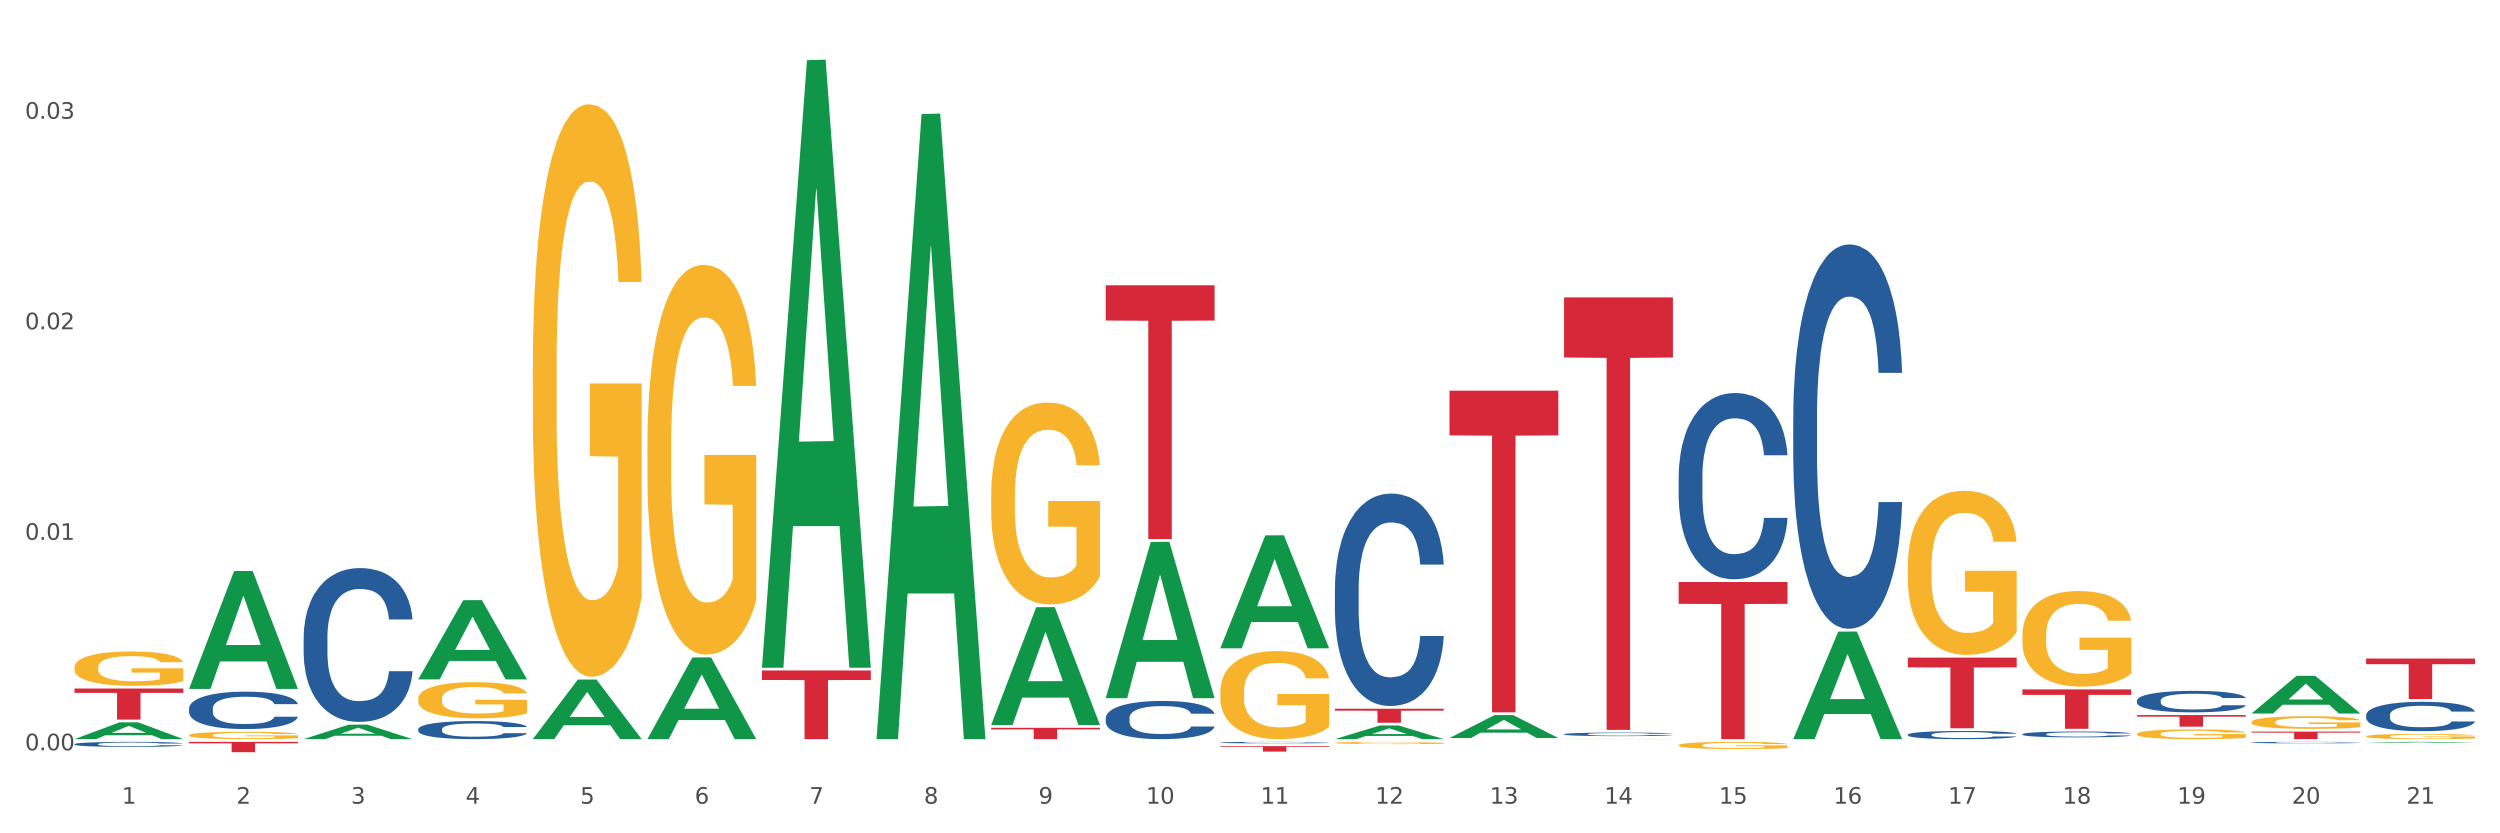
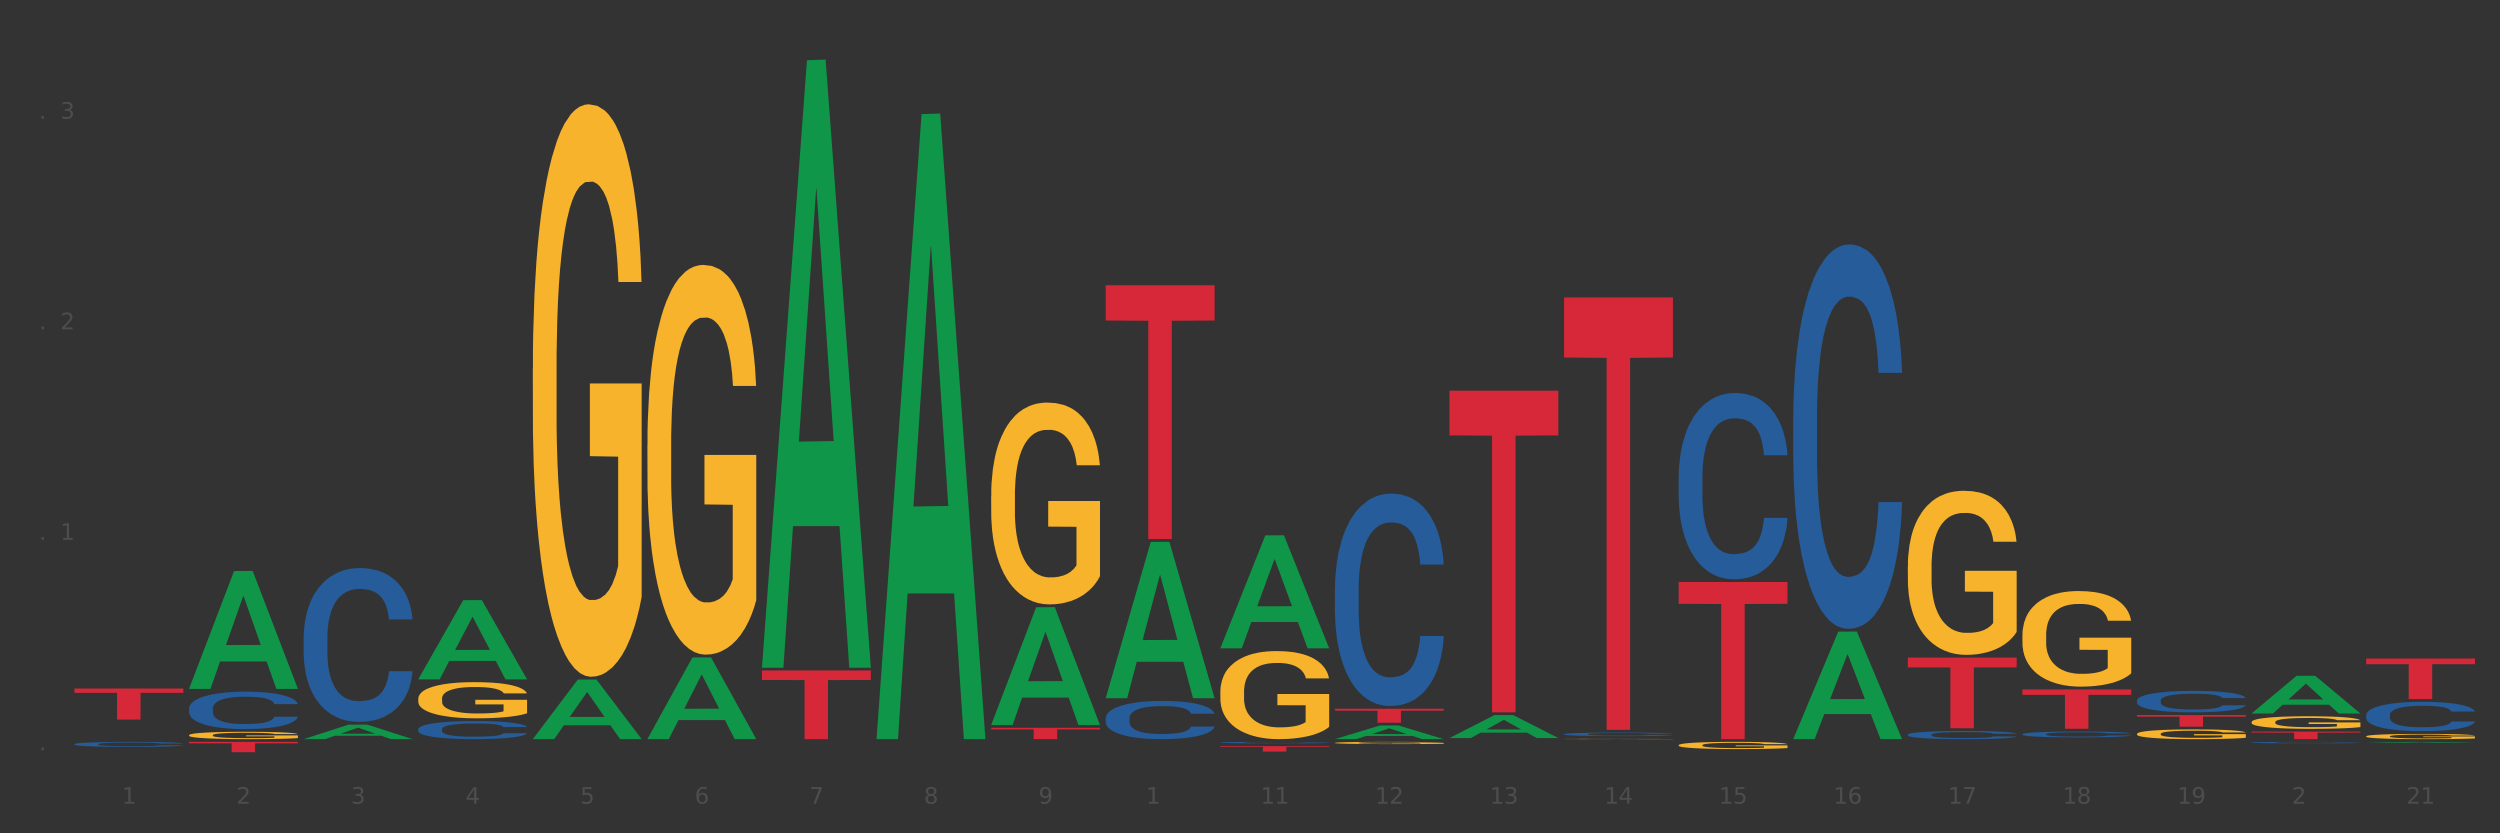
<svg xmlns="http://www.w3.org/2000/svg" xmlns:xlink="http://www.w3.org/1999/xlink" width="1080pt" height="360pt" viewBox="0 0 1080 360" version="1.1">
  <rect x="0" y="0" width="1080" height="360" fill="#333333" stroke="none" />
  <defs>
    <style type="text/css">*{stroke-linejoin: round; stroke-linecap: butt}</style>
  </defs>
  <g id="figure_1">
    <g id="patch_1">
-       <path d="M 0 360  L 1080 360  L 1080 0  L 0 0  z " style="fill: #ffffff; stroke: #ffffff; stroke-linejoin: miter" />
-     </g>
+       </g>
    <g id="axes_1">
      <g id="matplotlib.axis_1">
        <g id="xtick_1">
          <g id="text_1">
            <g style="fill: #4d4d4d" transform="translate(52.633 347.204) scale(0.096 -0.096)">
              <defs>
                <path id="DejaVuSans-31" d="M 794 531  L 1825 531  L 1825 4091  L 703 3866  L 703 4441  L 1819 4666  L 2450 4666  L 2450 531  L 3481 531  L 3481 0  L 794 0  L 794 531  z " transform="scale(0.016)" />
              </defs>
              <use xlink:href="#DejaVuSans-31" />
            </g>
          </g>
        </g>
        <g id="xtick_2">
          <g id="text_2">
            <g style="fill: #4d4d4d" transform="translate(102.133 347.204) scale(0.096 -0.096)">
              <defs>
                <path id="DejaVuSans-32" d="M 1228 531  L 3431 531  L 3431 0  L 469 0  L 469 531  Q 828 903 1448 1529  Q 2069 2156 2228 2338  Q 2531 2678 2651 2914  Q 2772 3150 2772 3378  Q 2772 3750 2511 3984  Q 2250 4219 1831 4219  Q 1534 4219 1204 4116  Q 875 4013 500 3803  L 500 4441  Q 881 4594 1212 4672  Q 1544 4750 1819 4750  Q 2544 4750 2975 4387  Q 3406 4025 3406 3419  Q 3406 3131 3298 2873  Q 3191 2616 2906 2266  Q 2828 2175 2409 1742  Q 1991 1309 1228 531  z " transform="scale(0.016)" />
              </defs>
              <use xlink:href="#DejaVuSans-32" />
            </g>
          </g>
        </g>
        <g id="xtick_3">
          <g id="text_3">
            <g style="fill: #4d4d4d" transform="translate(151.633 347.204) scale(0.096 -0.096)">
              <defs>
                <path id="DejaVuSans-33" d="M 2597 2516  Q 3050 2419 3304 2112  Q 3559 1806 3559 1356  Q 3559 666 3084 287  Q 2609 -91 1734 -91  Q 1441 -91 1130 -33  Q 819 25 488 141  L 488 750  Q 750 597 1062 519  Q 1375 441 1716 441  Q 2309 441 2620 675  Q 2931 909 2931 1356  Q 2931 1769 2642 2001  Q 2353 2234 1838 2234  L 1294 2234  L 1294 2753  L 1863 2753  Q 2328 2753 2575 2939  Q 2822 3125 2822 3475  Q 2822 3834 2567 4026  Q 2313 4219 1838 4219  Q 1578 4219 1281 4162  Q 984 4106 628 3988  L 628 4550  Q 988 4650 1302 4700  Q 1616 4750 1894 4750  Q 2613 4750 3031 4423  Q 3450 4097 3450 3541  Q 3450 3153 3228 2886  Q 3006 2619 2597 2516  z " transform="scale(0.016)" />
              </defs>
              <use xlink:href="#DejaVuSans-33" />
            </g>
          </g>
        </g>
        <g id="xtick_4">
          <g id="text_4">
            <g style="fill: #4d4d4d" transform="translate(201.133 347.204) scale(0.096 -0.096)">
              <defs>
                <path id="DejaVuSans-34" d="M 2419 4116  L 825 1625  L 2419 1625  L 2419 4116  z M 2253 4666  L 3047 4666  L 3047 1625  L 3713 1625  L 3713 1100  L 3047 1100  L 3047 0  L 2419 0  L 2419 1100  L 313 1100  L 313 1709  L 2253 4666  z " transform="scale(0.016)" />
              </defs>
              <use xlink:href="#DejaVuSans-34" />
            </g>
          </g>
        </g>
        <g id="xtick_5">
          <g id="text_5">
            <g style="fill: #4d4d4d" transform="translate(250.633 347.204) scale(0.096 -0.096)">
              <defs>
                <path id="DejaVuSans-35" d="M 691 4666  L 3169 4666  L 3169 4134  L 1269 4134  L 1269 2991  Q 1406 3038 1543 3061  Q 1681 3084 1819 3084  Q 2600 3084 3056 2656  Q 3513 2228 3513 1497  Q 3513 744 3044 326  Q 2575 -91 1722 -91  Q 1428 -91 1123 -41  Q 819 9 494 109  L 494 744  Q 775 591 1075 516  Q 1375 441 1709 441  Q 2250 441 2565 725  Q 2881 1009 2881 1497  Q 2881 1984 2565 2268  Q 2250 2553 1709 2553  Q 1456 2553 1204 2497  Q 953 2441 691 2322  L 691 4666  z " transform="scale(0.016)" />
              </defs>
              <use xlink:href="#DejaVuSans-35" />
            </g>
          </g>
        </g>
        <g id="xtick_6">
          <g id="text_6">
            <g style="fill: #4d4d4d" transform="translate(300.134 347.204) scale(0.096 -0.096)">
              <defs>
                <path id="DejaVuSans-36" d="M 2113 2584  Q 1688 2584 1439 2293  Q 1191 2003 1191 1497  Q 1191 994 1439 701  Q 1688 409 2113 409  Q 2538 409 2786 701  Q 3034 994 3034 1497  Q 3034 2003 2786 2293  Q 2538 2584 2113 2584  z M 3366 4563  L 3366 3988  Q 3128 4100 2886 4159  Q 2644 4219 2406 4219  Q 1781 4219 1451 3797  Q 1122 3375 1075 2522  Q 1259 2794 1537 2939  Q 1816 3084 2150 3084  Q 2853 3084 3261 2657  Q 3669 2231 3669 1497  Q 3669 778 3244 343  Q 2819 -91 2113 -91  Q 1303 -91 875 529  Q 447 1150 447 2328  Q 447 3434 972 4092  Q 1497 4750 2381 4750  Q 2619 4750 2861 4703  Q 3103 4656 3366 4563  z " transform="scale(0.016)" />
              </defs>
              <use xlink:href="#DejaVuSans-36" />
            </g>
          </g>
        </g>
        <g id="xtick_7">
          <g id="text_7">
            <g style="fill: #4d4d4d" transform="translate(349.634 347.204) scale(0.096 -0.096)">
              <defs>
                <path id="DejaVuSans-37" d="M 525 4666  L 3525 4666  L 3525 4397  L 1831 0  L 1172 0  L 2766 4134  L 525 4134  L 525 4666  z " transform="scale(0.016)" />
              </defs>
              <use xlink:href="#DejaVuSans-37" />
            </g>
          </g>
        </g>
        <g id="xtick_8">
          <g id="text_8">
            <g style="fill: #4d4d4d" transform="translate(399.134 347.204) scale(0.096 -0.096)">
              <defs>
                <path id="DejaVuSans-38" d="M 2034 2216  Q 1584 2216 1326 1975  Q 1069 1734 1069 1313  Q 1069 891 1326 650  Q 1584 409 2034 409  Q 2484 409 2743 651  Q 3003 894 3003 1313  Q 3003 1734 2745 1975  Q 2488 2216 2034 2216  z M 1403 2484  Q 997 2584 770 2862  Q 544 3141 544 3541  Q 544 4100 942 4425  Q 1341 4750 2034 4750  Q 2731 4750 3128 4425  Q 3525 4100 3525 3541  Q 3525 3141 3298 2862  Q 3072 2584 2669 2484  Q 3125 2378 3379 2068  Q 3634 1759 3634 1313  Q 3634 634 3220 271  Q 2806 -91 2034 -91  Q 1263 -91 848 271  Q 434 634 434 1313  Q 434 1759 690 2068  Q 947 2378 1403 2484  z M 1172 3481  Q 1172 3119 1398 2916  Q 1625 2713 2034 2713  Q 2441 2713 2670 2916  Q 2900 3119 2900 3481  Q 2900 3844 2670 4047  Q 2441 4250 2034 4250  Q 1625 4250 1398 4047  Q 1172 3844 1172 3481  z " transform="scale(0.016)" />
              </defs>
              <use xlink:href="#DejaVuSans-38" />
            </g>
          </g>
        </g>
        <g id="xtick_9">
          <g id="text_9">
            <g style="fill: #4d4d4d" transform="translate(448.634 347.204) scale(0.096 -0.096)">
              <defs>
                <path id="DejaVuSans-39" d="M 703 97  L 703 672  Q 941 559 1184 500  Q 1428 441 1663 441  Q 2288 441 2617 861  Q 2947 1281 2994 2138  Q 2813 1869 2534 1725  Q 2256 1581 1919 1581  Q 1219 1581 811 2004  Q 403 2428 403 3163  Q 403 3881 828 4315  Q 1253 4750 1959 4750  Q 2769 4750 3195 4129  Q 3622 3509 3622 2328  Q 3622 1225 3098 567  Q 2575 -91 1691 -91  Q 1453 -91 1209 -44  Q 966 3 703 97  z M 1959 2075  Q 2384 2075 2632 2365  Q 2881 2656 2881 3163  Q 2881 3666 2632 3958  Q 2384 4250 1959 4250  Q 1534 4250 1286 3958  Q 1038 3666 1038 3163  Q 1038 2656 1286 2365  Q 1534 2075 1959 2075  z " transform="scale(0.016)" />
              </defs>
              <use xlink:href="#DejaVuSans-39" />
            </g>
          </g>
        </g>
        <g id="xtick_10">
          <g id="text_10">
            <g style="fill: #4d4d4d" transform="translate(495.079 347.204) scale(0.096 -0.096)">
              <defs>
-                 <path id="DejaVuSans-30" d="M 2034 4250  Q 1547 4250 1301 3770  Q 1056 3291 1056 2328  Q 1056 1369 1301 889  Q 1547 409 2034 409  Q 2525 409 2770 889  Q 3016 1369 3016 2328  Q 3016 3291 2770 3770  Q 2525 4250 2034 4250  z M 2034 4750  Q 2819 4750 3233 4129  Q 3647 3509 3647 2328  Q 3647 1150 3233 529  Q 2819 -91 2034 -91  Q 1250 -91 836 529  Q 422 1150 422 2328  Q 422 3509 836 4129  Q 1250 4750 2034 4750  z " transform="scale(0.016)" />
-               </defs>
+                 </defs>
              <use xlink:href="#DejaVuSans-31" />
              <use xlink:href="#DejaVuSans-30" transform="translate(63.623 0)" />
            </g>
          </g>
        </g>
        <g id="xtick_11">
          <g id="text_11">
            <g style="fill: #4d4d4d" transform="translate(544.58 347.204) scale(0.096 -0.096)">
              <use xlink:href="#DejaVuSans-31" />
              <use xlink:href="#DejaVuSans-31" transform="translate(63.623 0)" />
            </g>
          </g>
        </g>
        <g id="xtick_12">
          <g id="text_12">
            <g style="fill: #4d4d4d" transform="translate(594.08 347.204) scale(0.096 -0.096)">
              <use xlink:href="#DejaVuSans-31" />
              <use xlink:href="#DejaVuSans-32" transform="translate(63.623 0)" />
            </g>
          </g>
        </g>
        <g id="xtick_13">
          <g id="text_13">
            <g style="fill: #4d4d4d" transform="translate(643.58 347.204) scale(0.096 -0.096)">
              <use xlink:href="#DejaVuSans-31" />
              <use xlink:href="#DejaVuSans-33" transform="translate(63.623 0)" />
            </g>
          </g>
        </g>
        <g id="xtick_14">
          <g id="text_14">
            <g style="fill: #4d4d4d" transform="translate(693.08 347.204) scale(0.096 -0.096)">
              <use xlink:href="#DejaVuSans-31" />
              <use xlink:href="#DejaVuSans-34" transform="translate(63.623 0)" />
            </g>
          </g>
        </g>
        <g id="xtick_15">
          <g id="text_15">
            <g style="fill: #4d4d4d" transform="translate(742.58 347.204) scale(0.096 -0.096)">
              <use xlink:href="#DejaVuSans-31" />
              <use xlink:href="#DejaVuSans-35" transform="translate(63.623 0)" />
            </g>
          </g>
        </g>
        <g id="xtick_16">
          <g id="text_16">
            <g style="fill: #4d4d4d" transform="translate(792.08 347.204) scale(0.096 -0.096)">
              <use xlink:href="#DejaVuSans-31" />
              <use xlink:href="#DejaVuSans-36" transform="translate(63.623 0)" />
            </g>
          </g>
        </g>
        <g id="xtick_17">
          <g id="text_17">
            <g style="fill: #4d4d4d" transform="translate(841.58 347.204) scale(0.096 -0.096)">
              <use xlink:href="#DejaVuSans-31" />
              <use xlink:href="#DejaVuSans-37" transform="translate(63.623 0)" />
            </g>
          </g>
        </g>
        <g id="xtick_18">
          <g id="text_18">
            <g style="fill: #4d4d4d" transform="translate(891.08 347.204) scale(0.096 -0.096)">
              <use xlink:href="#DejaVuSans-31" />
              <use xlink:href="#DejaVuSans-38" transform="translate(63.623 0)" />
            </g>
          </g>
        </g>
        <g id="xtick_19">
          <g id="text_19">
            <g style="fill: #4d4d4d" transform="translate(940.58 347.204) scale(0.096 -0.096)">
              <use xlink:href="#DejaVuSans-31" />
              <use xlink:href="#DejaVuSans-39" transform="translate(63.623 0)" />
            </g>
          </g>
        </g>
        <g id="xtick_20">
          <g id="text_20">
            <g style="fill: #4d4d4d" transform="translate(990.08 347.204) scale(0.096 -0.096)">
              <use xlink:href="#DejaVuSans-32" />
              <use xlink:href="#DejaVuSans-30" transform="translate(63.623 0)" />
            </g>
          </g>
        </g>
        <g id="xtick_21">
          <g id="text_21">
            <g style="fill: #4d4d4d" transform="translate(1039.58 347.204) scale(0.096 -0.096)">
              <use xlink:href="#DejaVuSans-32" />
              <use xlink:href="#DejaVuSans-31" transform="translate(63.623 0)" />
            </g>
          </g>
        </g>
        <g id="xtick_22" />
        <g id="xtick_23" />
        <g id="xtick_24" />
        <g id="xtick_25" />
        <g id="xtick_26" />
        <g id="xtick_27" />
        <g id="xtick_28" />
        <g id="xtick_29" />
        <g id="xtick_30" />
        <g id="xtick_31" />
        <g id="xtick_32" />
        <g id="xtick_33" />
        <g id="xtick_34" />
        <g id="xtick_35" />
        <g id="xtick_36" />
        <g id="xtick_37" />
        <g id="xtick_38" />
        <g id="xtick_39" />
        <g id="xtick_40" />
        <g id="xtick_41" />
      </g>
      <g id="matplotlib.axis_2">
        <g id="ytick_1">
          <g id="text_22">
            <g style="fill: #4d4d4d" transform="translate(10.8 324.135) scale(0.096 -0.096)">
              <defs>
                <path id="DejaVuSans-2e" d="M 684 794  L 1344 794  L 1344 0  L 684 0  L 684 794  z " transform="scale(0.016)" />
              </defs>
              <use xlink:href="#DejaVuSans-30" />
              <use xlink:href="#DejaVuSans-2e" transform="translate(63.623 0)" />
              <use xlink:href="#DejaVuSans-30" transform="translate(95.41 0)" />
              <use xlink:href="#DejaVuSans-30" transform="translate(159.033 0)" />
            </g>
          </g>
        </g>
        <g id="ytick_2">
          <g id="text_23">
            <g style="fill: #4d4d4d" transform="translate(10.8 233.19) scale(0.096 -0.096)">
              <use xlink:href="#DejaVuSans-30" />
              <use xlink:href="#DejaVuSans-2e" transform="translate(63.623 0)" />
              <use xlink:href="#DejaVuSans-30" transform="translate(95.41 0)" />
              <use xlink:href="#DejaVuSans-31" transform="translate(159.033 0)" />
            </g>
          </g>
        </g>
        <g id="ytick_3">
          <g id="text_24">
            <g style="fill: #4d4d4d" transform="translate(10.8 142.246) scale(0.096 -0.096)">
              <use xlink:href="#DejaVuSans-30" />
              <use xlink:href="#DejaVuSans-2e" transform="translate(63.623 0)" />
              <use xlink:href="#DejaVuSans-30" transform="translate(95.41 0)" />
              <use xlink:href="#DejaVuSans-32" transform="translate(159.033 0)" />
            </g>
          </g>
        </g>
        <g id="ytick_4">
          <g id="text_25">
            <g style="fill: #4d4d4d" transform="translate(10.8 51.301) scale(0.096 -0.096)">
              <use xlink:href="#DejaVuSans-30" />
              <use xlink:href="#DejaVuSans-2e" transform="translate(63.623 0)" />
              <use xlink:href="#DejaVuSans-30" transform="translate(95.41 0)" />
              <use xlink:href="#DejaVuSans-33" transform="translate(159.033 0)" />
            </g>
          </g>
        </g>
        <g id="ytick_5" />
        <g id="ytick_6" />
        <g id="ytick_7" />
      </g>
      <g id="PolyCollection_1">
-         <path d="M 32.175 319.295  L 32.223 319.288  L 51.615 312.057  L 59.663 312.05  L 79.2 319.308  L 69.892 319.308  L 65.674 317.618  L 45.652 317.618  L 45.507 317.645  L 41.435 319.308  L 32.175 319.308  L 32.175 319.295  L 48.173 316.61  L 63.153 316.603  L 55.736 313.597  L 55.639 313.583  L 55.542 313.604  L 48.125 316.603  L 48.173 316.61  L 32.175 319.295  z " clip-path="url(#p89c9d90250)" style="fill: #109648" />
        <path d="M 81.675 297.522  L 81.723 297.475  L 101.115 246.69  L 109.163 246.642  L 128.7 297.618  L 119.392 297.618  L 115.174 285.748  L 95.152 285.748  L 95.007 285.939  L 90.935 297.618  L 81.675 297.618  L 81.675 297.522  L 97.673 278.664  L 112.653 278.616  L 105.236 257.507  L 105.139 257.412  L 105.042 257.555  L 97.625 278.616  L 97.673 278.664  L 81.675 297.522  z " clip-path="url(#p89c9d90250)" style="fill: #109648" />
        <path d="M 131.175 319.297  L 131.223 319.291  L 150.615 313.044  L 158.663 313.038  L 178.2 319.308  L 168.892 319.308  L 164.674 317.848  L 144.652 317.848  L 144.507 317.872  L 140.435 319.308  L 131.175 319.308  L 131.175 319.297  L 147.173 316.977  L 162.153 316.971  L 154.736 314.375  L 154.639 314.363  L 154.542 314.381  L 147.125 316.971  L 147.173 316.977  L 131.175 319.297  z " clip-path="url(#p89c9d90250)" style="fill: #109648" />
        <path d="M 180.675 293.448  L 180.723 293.416  L 200.115 259.278  L 208.163 259.246  L 227.7 293.512  L 218.392 293.512  L 214.174 285.533  L 194.152 285.533  L 194.007 285.662  L 189.935 293.512  L 180.675 293.512  L 180.675 293.448  L 196.673 280.771  L 211.653 280.739  L 204.236 266.549  L 204.139 266.485  L 204.042 266.582  L 196.625 280.739  L 196.673 280.771  L 180.675 293.448  z " clip-path="url(#p89c9d90250)" style="fill: #109648" />
        <path d="M 626.175 318.815  L 626.223 318.806  L 645.615 308.914  L 653.663 308.905  L 673.2 318.833  L 663.892 318.833  L 659.674 316.521  L 639.652 316.521  L 639.507 316.559  L 635.435 318.833  L 626.175 318.833  L 626.175 318.815  L 642.173 315.142  L 657.153 315.132  L 649.736 311.021  L 649.639 311.002  L 649.542 311.03  L 642.125 315.132  L 642.173 315.142  L 626.175 318.815  z " clip-path="url(#p89c9d90250)" style="fill: #109648" />
        <path d="M 477.675 123.228  L 524.7 123.228  L 524.7 138.466  L 506.202 138.569  L 506.202 232.876  L 496.062 232.876  L 496.062 138.569  L 477.675 138.466  L 477.675 123.331  L 477.675 123.228  z " clip-path="url(#p89c9d90250)" style="fill: #d62839" />
        <path d="M 428.175 314.41  L 475.2 314.41  L 475.2 315.091  L 456.702 315.095  L 456.702 319.308  L 446.562 319.308  L 446.562 315.095  L 428.175 315.091  L 428.175 314.415  L 428.175 314.41  z " clip-path="url(#p89c9d90250)" style="fill: #d62839" />
        <path d="M 329.175 289.631  L 376.2 289.631  L 376.2 293.756  L 357.702 293.783  L 357.702 319.308  L 347.562 319.308  L 347.562 293.783  L 329.175 293.756  L 329.175 289.659  L 329.175 289.631  z " clip-path="url(#p89c9d90250)" style="fill: #d62839" />
        <path d="M 675.675 128.478  L 722.7 128.478  L 722.7 154.439  L 704.202 154.615  L 704.202 315.291  L 694.062 315.291  L 694.062 154.615  L 675.675 154.439  L 675.675 128.654  L 675.675 128.478  z " clip-path="url(#p89c9d90250)" style="fill: #d62839" />
        <path d="M 32.175 297.453  L 79.2 297.453  L 79.2 299.317  L 60.702 299.33  L 60.702 310.871  L 50.562 310.871  L 50.562 299.33  L 32.175 299.317  L 32.175 297.465  L 32.175 297.453  z " clip-path="url(#p89c9d90250)" style="fill: #d62839" />
        <path d="M 527.175 322.319  L 574.2 322.319  L 574.2 322.65  L 555.702 322.652  L 555.702 324.699  L 545.562 324.699  L 545.562 322.652  L 527.175 322.65  L 527.175 322.321  L 527.175 322.319  z " clip-path="url(#p89c9d90250)" style="fill: #d62839" />
        <path d="M 725.175 251.431  L 772.2 251.431  L 772.2 260.864  L 753.702 260.928  L 753.702 319.308  L 743.562 319.308  L 743.562 260.928  L 725.175 260.864  L 725.175 251.495  L 725.175 251.431  z " clip-path="url(#p89c9d90250)" style="fill: #d62839" />
        <path d="M 774.675 319.221  L 774.723 319.178  L 794.115 272.863  L 802.163 272.82  L 821.7 319.308  L 812.392 319.308  L 808.174 308.483  L 788.152 308.483  L 788.007 308.658  L 783.935 319.308  L 774.675 319.308  L 774.675 319.221  L 790.673 302.023  L 805.653 301.979  L 798.236 282.729  L 798.139 282.641  L 798.042 282.772  L 790.625 301.979  L 790.673 302.023  L 774.675 319.221  z " clip-path="url(#p89c9d90250)" style="fill: #109648" />
        <path d="M 626.175 168.771  L 673.2 168.771  L 673.2 188.081  L 654.702 188.212  L 654.702 307.726  L 644.562 307.726  L 644.562 188.212  L 626.175 188.081  L 626.175 168.902  L 626.175 168.771  z " clip-path="url(#p89c9d90250)" style="fill: #d62839" />
        <path d="M 576.675 306.178  L 623.7 306.178  L 623.7 307.018  L 605.202 307.024  L 605.202 312.224  L 595.062 312.224  L 595.062 307.024  L 576.675 307.018  L 576.675 306.184  L 576.675 306.178  z " clip-path="url(#p89c9d90250)" style="fill: #d62839" />
        <path d="M 81.675 320.487  L 128.7 320.487  L 128.7 321.107  L 110.202 321.112  L 110.202 324.95  L 100.062 324.95  L 100.062 321.112  L 81.675 321.107  L 81.675 320.492  L 81.675 320.487  z " clip-path="url(#p89c9d90250)" style="fill: #d62839" />
        <path d="M 972.675 316.043  L 1019.7 316.043  L 1019.7 316.496  L 1001.202 316.5  L 1001.202 319.308  L 991.062 319.308  L 991.062 316.5  L 972.675 316.496  L 972.675 316.046  L 972.675 316.043  z " clip-path="url(#p89c9d90250)" style="fill: #d62839" />
        <path d="M 923.175 308.91  L 970.2 308.91  L 970.2 309.607  L 951.702 309.612  L 951.702 313.928  L 941.562 313.928  L 941.562 309.612  L 923.175 309.607  L 923.175 308.915  L 923.175 308.91  z " clip-path="url(#p89c9d90250)" style="fill: #d62839" />
        <path d="M 1022.175 284.496  L 1069.2 284.496  L 1069.2 286.93  L 1050.702 286.946  L 1050.702 302.007  L 1040.562 302.007  L 1040.562 286.946  L 1022.175 286.93  L 1022.175 284.513  L 1022.175 284.496  z " clip-path="url(#p89c9d90250)" style="fill: #d62839" />
        <path d="M 873.675 297.809  L 920.7 297.809  L 920.7 300.176  L 902.202 300.192  L 902.202 314.842  L 892.062 314.842  L 892.062 300.192  L 873.675 300.176  L 873.675 297.825  L 873.675 297.809  z " clip-path="url(#p89c9d90250)" style="fill: #d62839" />
        <path d="M 824.175 284.078  L 871.2 284.078  L 871.2 288.32  L 852.702 288.349  L 852.702 314.603  L 842.562 314.603  L 842.562 288.349  L 824.175 288.32  L 824.175 284.107  L 824.175 284.078  z " clip-path="url(#p89c9d90250)" style="fill: #d62839" />
        <path d="M 972.675 308.215  L 972.723 308.199  L 992.115 291.948  L 1000.163 291.933  L 1019.7 308.245  L 1010.392 308.245  L 1006.174 304.447  L 986.152 304.447  L 986.007 304.508  L 981.935 308.245  L 972.675 308.245  L 972.675 308.215  L 988.673 302.18  L 1003.653 302.165  L 996.236 295.41  L 996.139 295.379  L 996.042 295.425  L 988.625 302.165  L 988.673 302.18  L 972.675 308.215  z " clip-path="url(#p89c9d90250)" style="fill: #109648" />
        <path d="M 774.675 180.198  L 774.731 180.047  L 774.731 175.8  L 774.897 170.038  L 775.509 159.423  L 776.287 151.385  L 777.621 141.983  L 778.344 138.04  L 779.289 133.643  L 781.234 126.515  L 783.457 120.45  L 785.014 117.113  L 786.181 114.99  L 788.794 111.199  L 790.294 109.531  L 791.851 108.166  L 793.185 107.256  L 795.408 106.195  L 797.187 105.74  L 799.244 105.588  L 800.967 105.74  L 803.246 106.346  L 806.581 108.166  L 807.859 109.228  L 809.582 111.047  L 811.361 113.474  L 812.806 115.9  L 814.474 119.388  L 816.197 123.937  L 817.865 129.7  L 819.032 135.008  L 819.977 140.618  L 820.811 147.443  L 821.422 154.873  L 821.7 161.091  L 811.528 161.091  L 811.25 155.48  L 810.694 149.414  L 810.138 145.32  L 809.527 141.983  L 808.582 138.192  L 807.748 135.766  L 806.359 132.885  L 805.08 131.065  L 804.024 130.003  L 802.745 129.093  L 800.022 128.183  L 798.076 128.183  L 796.853 128.487  L 795.353 129.245  L 794.074 130.307  L 792.573 132.126  L 791.406 134.098  L 790.239 136.676  L 789.572 138.495  L 788.571 141.832  L 787.904 144.561  L 787.015 149.262  L 786.515 152.599  L 785.625 161.242  L 785.236 167.612  L 785.069 172.009  L 784.958 176.862  L 784.958 200.519  L 785.292 211.134  L 785.57 215.683  L 786.014 220.839  L 786.848 227.512  L 788.071 234.033  L 789.349 238.734  L 790.406 241.615  L 791.406 243.738  L 792.407 245.406  L 793.63 246.923  L 794.63 247.832  L 796.131 248.742  L 797.91 249.197  L 799.299 249.197  L 802.134 248.439  L 803.413 247.681  L 804.635 246.619  L 805.969 244.951  L 807.026 243.131  L 807.637 241.767  L 808.638 238.885  L 809.416 235.852  L 810.083 232.364  L 810.527 229.332  L 811.028 224.782  L 811.417 219.626  L 811.528 216.897  L 821.7 216.897  L 821.478 222.356  L 821.089 227.663  L 820.31 234.791  L 819.699 238.885  L 818.754 243.89  L 817.753 248.136  L 816.364 252.837  L 815.085 256.325  L 813.751 259.358  L 812.306 262.087  L 809.694 265.878  L 808.749 266.94  L 806.748 268.76  L 805.191 269.821  L 802.912 270.883  L 800.578 271.489  L 798.132 271.641  L 795.964 271.338  L 793.574 270.428  L 792.073 269.518  L 790.406 268.153  L 788.46 266.03  L 786.626 263.452  L 784.903 260.419  L 783.291 256.931  L 781.79 252.988  L 779.844 246.468  L 778.399 240.098  L 777.343 234.184  L 776.62 229.18  L 775.898 222.811  L 775.509 218.413  L 774.897 207.798  L 774.675 197.941  L 774.675 180.198  z " clip-path="url(#p89c9d90250)" style="fill: #255c99" />
        <path d="M 725.175 205.941  L 725.231 205.868  L 725.231 203.81  L 725.397 201.018  L 726.009 195.874  L 726.787 191.979  L 728.121 187.423  L 728.844 185.513  L 729.789 183.382  L 731.734 179.928  L 733.957 176.989  L 735.514 175.372  L 736.681 174.343  L 739.294 172.506  L 740.794 171.698  L 742.351 171.036  L 743.685 170.595  L 745.908 170.081  L 747.687 169.861  L 749.744 169.787  L 751.467 169.861  L 753.746 170.155  L 757.081 171.036  L 758.359 171.551  L 760.082 172.433  L 761.861 173.608  L 763.306 174.784  L 764.974 176.474  L 766.697 178.679  L 768.365 181.471  L 769.532 184.043  L 770.477 186.762  L 771.311 190.069  L 771.922 193.67  L 772.2 196.682  L 762.028 196.682  L 761.75 193.963  L 761.194 191.024  L 760.638 189.04  L 760.027 187.423  L 759.082 185.586  L 758.248 184.411  L 756.859 183.014  L 755.58 182.132  L 754.524 181.618  L 753.245 181.177  L 750.522 180.736  L 748.576 180.736  L 747.353 180.883  L 745.853 181.251  L 744.574 181.765  L 743.073 182.647  L 741.906 183.602  L 740.739 184.851  L 740.072 185.733  L 739.071 187.35  L 738.404 188.673  L 737.515 190.951  L 737.015 192.567  L 736.125 196.756  L 735.736 199.842  L 735.569 201.973  L 735.458 204.325  L 735.458 215.788  L 735.792 220.932  L 736.07 223.137  L 736.514 225.635  L 737.348 228.868  L 738.571 232.028  L 739.849 234.306  L 740.906 235.702  L 741.906 236.731  L 742.907 237.54  L 744.13 238.274  L 745.13 238.715  L 746.631 239.156  L 748.41 239.377  L 749.799 239.377  L 752.634 239.009  L 753.913 238.642  L 755.135 238.127  L 756.469 237.319  L 757.526 236.437  L 758.137 235.776  L 759.138 234.38  L 759.916 232.91  L 760.583 231.22  L 761.027 229.75  L 761.528 227.546  L 761.917 225.047  L 762.028 223.725  L 772.2 223.725  L 771.978 226.37  L 771.589 228.942  L 770.81 232.396  L 770.199 234.38  L 769.254 236.805  L 768.253 238.862  L 766.864 241.14  L 765.585 242.83  L 764.251 244.3  L 762.806 245.623  L 760.194 247.46  L 759.249 247.974  L 757.248 248.856  L 755.691 249.371  L 753.412 249.885  L 751.078 250.179  L 748.632 250.252  L 746.464 250.105  L 744.074 249.664  L 742.573 249.224  L 740.906 248.562  L 738.96 247.533  L 737.126 246.284  L 735.403 244.815  L 733.791 243.124  L 732.29 241.214  L 730.344 238.054  L 728.899 234.968  L 727.843 232.102  L 727.12 229.677  L 726.398 226.59  L 726.009 224.459  L 725.397 219.316  L 725.175 214.539  L 725.175 205.941  z " clip-path="url(#p89c9d90250)" style="fill: #255c99" />
        <path d="M 576.675 319.297  L 576.723 319.292  L 596.115 313.409  L 604.163 313.403  L 623.7 319.308  L 614.392 319.308  L 610.174 317.933  L 590.152 317.933  L 590.007 317.955  L 585.935 319.308  L 576.675 319.308  L 576.675 319.297  L 592.673 317.113  L 607.653 317.107  L 600.236 314.662  L 600.139 314.651  L 600.042 314.667  L 592.625 317.107  L 592.673 317.113  L 576.675 319.297  z " clip-path="url(#p89c9d90250)" style="fill: #109648" />
        <path d="M 527.175 279.995  L 527.223 279.949  L 546.615 231.281  L 554.663 231.236  L 574.2 280.086  L 564.892 280.086  L 560.674 268.711  L 540.652 268.711  L 540.507 268.894  L 536.435 280.086  L 527.175 280.086  L 527.175 279.995  L 543.173 261.922  L 558.153 261.876  L 550.736 241.648  L 550.639 241.556  L 550.542 241.694  L 543.125 261.876  L 543.173 261.922  L 527.175 279.995  z " clip-path="url(#p89c9d90250)" style="fill: #109648" />
        <path d="M 428.175 313.135  L 428.223 313.088  L 447.615 262.329  L 455.663 262.281  L 475.2 313.231  L 465.892 313.231  L 461.674 301.367  L 441.652 301.367  L 441.507 301.558  L 437.435 313.231  L 428.175 313.231  L 428.175 313.135  L 444.173 294.286  L 459.153 294.239  L 451.736 273.141  L 451.639 273.045  L 451.542 273.189  L 444.125 294.239  L 444.173 294.286  L 428.175 313.135  z " clip-path="url(#p89c9d90250)" style="fill: #109648" />
        <path d="M 477.675 301.501  L 477.723 301.438  L 497.115 234.118  L 505.163 234.055  L 524.7 301.628  L 515.392 301.628  L 511.174 285.893  L 491.152 285.893  L 491.007 286.146  L 486.935 301.628  L 477.675 301.628  L 477.675 301.501  L 493.673 276.502  L 508.653 276.439  L 501.236 248.458  L 501.139 248.331  L 501.042 248.521  L 493.625 276.439  L 493.673 276.502  L 477.675 301.501  z " clip-path="url(#p89c9d90250)" style="fill: #109648" />
        <path d="M 378.675 318.801  L 378.723 318.547  L 398.115 49.302  L 406.163 49.048  L 425.7 319.308  L 416.392 319.308  L 412.174 256.375  L 392.152 256.375  L 392.007 257.39  L 387.935 319.308  L 378.675 319.308  L 378.675 318.801  L 394.673 218.817  L 409.653 218.564  L 402.236 106.653  L 402.139 106.146  L 402.042 106.907  L 394.625 218.564  L 394.673 218.817  L 378.675 318.801  z " clip-path="url(#p89c9d90250)" style="fill: #109648" />
        <path d="M 329.175 287.959  L 329.223 287.712  L 348.615 26.006  L 356.663 25.759  L 376.2 288.452  L 366.892 288.452  L 362.674 227.281  L 342.652 227.281  L 342.507 228.267  L 338.435 288.452  L 329.175 288.452  L 329.175 287.959  L 345.173 190.775  L 360.153 190.528  L 352.736 81.751  L 352.639 81.258  L 352.542 81.998  L 345.125 190.528  L 345.173 190.775  L 329.175 287.959  z " clip-path="url(#p89c9d90250)" style="fill: #109648" />
        <path d="M 279.675 319.242  L 279.723 319.209  L 299.115 284.016  L 307.163 283.983  L 326.7 319.308  L 317.392 319.308  L 313.174 311.082  L 293.152 311.082  L 293.007 311.215  L 288.935 319.308  L 279.675 319.308  L 279.675 319.242  L 295.673 306.173  L 310.653 306.14  L 303.236 291.512  L 303.139 291.446  L 303.042 291.545  L 295.625 306.14  L 295.673 306.173  L 279.675 319.242  z " clip-path="url(#p89c9d90250)" style="fill: #109648" />
        <path d="M 230.175 319.26  L 230.223 319.236  L 249.615 293.574  L 257.663 293.55  L 277.2 319.308  L 267.892 319.308  L 263.674 313.31  L 243.652 313.31  L 243.507 313.407  L 239.435 319.308  L 230.175 319.308  L 230.175 319.26  L 246.173 309.731  L 261.153 309.706  L 253.736 299.04  L 253.639 298.992  L 253.542 299.064  L 246.125 309.706  L 246.173 309.731  L 230.175 319.26  z " clip-path="url(#p89c9d90250)" style="fill: #109648" />
        <path d="M 675.675 317.163  L 675.731 317.161  L 675.731 317.122  L 675.897 317.068  L 676.509 316.97  L 677.287 316.895  L 678.621 316.808  L 679.344 316.771  L 680.289 316.73  L 682.234 316.664  L 684.457 316.607  L 686.014 316.576  L 687.181 316.557  L 689.794 316.522  L 691.294 316.506  L 692.851 316.493  L 694.185 316.485  L 696.408 316.475  L 698.187 316.471  L 700.244 316.469  L 701.967 316.471  L 704.246 316.476  L 707.581 316.493  L 708.859 316.503  L 710.582 316.52  L 712.361 316.543  L 713.806 316.565  L 715.474 316.598  L 717.197 316.64  L 718.865 316.693  L 720.032 316.743  L 720.977 316.795  L 721.811 316.858  L 722.422 316.927  L 722.7 316.985  L 712.528 316.985  L 712.25 316.933  L 711.694 316.877  L 711.138 316.839  L 710.527 316.808  L 709.582 316.772  L 708.748 316.75  L 707.359 316.723  L 706.08 316.706  L 705.024 316.696  L 703.745 316.688  L 701.022 316.679  L 699.076 316.679  L 697.853 316.682  L 696.353 316.689  L 695.074 316.699  L 693.573 316.716  L 692.406 316.734  L 691.239 316.758  L 690.572 316.775  L 689.571 316.806  L 688.904 316.831  L 688.015 316.875  L 687.515 316.906  L 686.625 316.986  L 686.236 317.046  L 686.069 317.086  L 685.958 317.132  L 685.958 317.351  L 686.292 317.45  L 686.57 317.492  L 687.014 317.54  L 687.848 317.602  L 689.071 317.663  L 690.349 317.706  L 691.406 317.733  L 692.406 317.753  L 693.407 317.768  L 694.63 317.782  L 695.63 317.791  L 697.131 317.799  L 698.91 317.804  L 700.299 317.804  L 703.134 317.797  L 704.413 317.79  L 705.635 317.78  L 706.969 317.764  L 708.026 317.747  L 708.637 317.735  L 709.638 317.708  L 710.416 317.68  L 711.083 317.647  L 711.527 317.619  L 712.028 317.577  L 712.417 317.529  L 712.528 317.504  L 722.7 317.504  L 722.478 317.554  L 722.089 317.604  L 721.31 317.67  L 720.699 317.708  L 719.754 317.754  L 718.753 317.794  L 717.364 317.837  L 716.085 317.87  L 714.751 317.898  L 713.306 317.923  L 710.694 317.959  L 709.749 317.968  L 707.748 317.985  L 706.191 317.995  L 703.912 318.005  L 701.578 318.011  L 699.132 318.012  L 696.964 318.009  L 694.574 318.001  L 693.073 317.992  L 691.406 317.98  L 689.46 317.96  L 687.626 317.936  L 685.903 317.908  L 684.291 317.875  L 682.79 317.839  L 680.844 317.778  L 679.399 317.719  L 678.343 317.664  L 677.62 317.618  L 676.898 317.558  L 676.509 317.518  L 675.897 317.419  L 675.675 317.327  L 675.675 317.163  z " clip-path="url(#p89c9d90250)" style="fill: #255c99" />
        <path d="M 576.675 254.468  L 576.731 254.384  L 576.731 252.037  L 576.897 248.853  L 577.509 242.987  L 578.287 238.545  L 579.621 233.35  L 580.344 231.171  L 581.289 228.741  L 583.234 224.802  L 585.457 221.45  L 587.014 219.607  L 588.181 218.433  L 590.794 216.338  L 592.294 215.417  L 593.851 214.662  L 595.185 214.16  L 597.408 213.573  L 599.187 213.322  L 601.244 213.238  L 602.967 213.322  L 605.246 213.657  L 608.581 214.662  L 609.859 215.249  L 611.582 216.255  L 613.361 217.595  L 614.806 218.936  L 616.474 220.864  L 618.197 223.378  L 619.865 226.562  L 621.032 229.495  L 621.977 232.596  L 622.811 236.367  L 623.422 240.473  L 623.7 243.909  L 613.528 243.909  L 613.25 240.808  L 612.694 237.456  L 612.138 235.193  L 611.527 233.35  L 610.582 231.255  L 609.748 229.914  L 608.359 228.322  L 607.08 227.316  L 606.024 226.73  L 604.745 226.227  L 602.022 225.724  L 600.076 225.724  L 598.853 225.892  L 597.353 226.311  L 596.074 226.897  L 594.573 227.903  L 593.406 228.992  L 592.239 230.417  L 591.572 231.422  L 590.571 233.266  L 589.904 234.774  L 589.015 237.372  L 588.515 239.216  L 587.625 243.992  L 587.236 247.512  L 587.069 249.942  L 586.958 252.624  L 586.958 265.697  L 587.292 271.563  L 587.57 274.077  L 588.014 276.926  L 588.848 280.613  L 590.071 284.217  L 591.349 286.814  L 592.406 288.407  L 593.406 289.58  L 594.407 290.502  L 595.63 291.34  L 596.63 291.842  L 598.131 292.345  L 599.91 292.597  L 601.299 292.597  L 604.134 292.178  L 605.413 291.759  L 606.635 291.172  L 607.969 290.25  L 609.026 289.245  L 609.637 288.49  L 610.638 286.898  L 611.416 285.222  L 612.083 283.295  L 612.527 281.619  L 613.028 279.105  L 613.417 276.256  L 613.528 274.747  L 623.7 274.747  L 623.478 277.764  L 623.089 280.697  L 622.31 284.636  L 621.699 286.898  L 620.754 289.664  L 619.753 292.01  L 618.364 294.608  L 617.085 296.535  L 615.751 298.211  L 614.306 299.72  L 611.694 301.815  L 610.749 302.401  L 608.748 303.407  L 607.191 303.993  L 604.912 304.58  L 602.578 304.915  L 600.132 304.999  L 597.964 304.831  L 595.574 304.329  L 594.073 303.826  L 592.406 303.072  L 590.46 301.898  L 588.626 300.474  L 586.903 298.798  L 585.291 296.87  L 583.79 294.692  L 581.844 291.088  L 580.399 287.569  L 579.343 284.3  L 578.62 281.535  L 577.898 278.015  L 577.509 275.585  L 576.897 269.719  L 576.675 264.272  L 576.675 254.468  z " clip-path="url(#p89c9d90250)" style="fill: #255c99" />
        <path d="M 527.175 320.781  L 527.231 320.78  L 527.231 320.763  L 527.397 320.741  L 528.009 320.699  L 528.787 320.667  L 530.121 320.63  L 530.844 320.615  L 531.789 320.598  L 533.734 320.57  L 535.957 320.546  L 537.514 320.533  L 538.681 320.524  L 541.294 320.509  L 542.794 320.503  L 544.351 320.498  L 545.685 320.494  L 547.908 320.49  L 549.687 320.488  L 551.744 320.487  L 553.467 320.488  L 555.746 320.49  L 559.081 320.498  L 560.359 320.502  L 562.082 320.509  L 563.861 320.518  L 565.306 320.528  L 566.974 320.542  L 568.697 320.56  L 570.365 320.582  L 571.532 320.603  L 572.477 320.625  L 573.311 320.652  L 573.922 320.681  L 574.2 320.706  L 564.028 320.706  L 563.75 320.683  L 563.194 320.66  L 562.638 320.644  L 562.027 320.63  L 561.082 320.616  L 560.248 320.606  L 558.859 320.595  L 557.58 320.588  L 556.524 320.583  L 555.245 320.58  L 552.522 320.576  L 550.576 320.576  L 549.353 320.577  L 547.853 320.58  L 546.574 320.585  L 545.073 320.592  L 543.906 320.599  L 542.739 320.61  L 542.072 320.617  L 541.071 320.63  L 540.404 320.641  L 539.515 320.659  L 539.015 320.672  L 538.125 320.706  L 537.736 320.731  L 537.569 320.748  L 537.458 320.768  L 537.458 320.861  L 537.792 320.902  L 538.07 320.92  L 538.514 320.94  L 539.348 320.967  L 540.571 320.992  L 541.849 321.011  L 542.906 321.022  L 543.906 321.03  L 544.907 321.037  L 546.13 321.043  L 547.13 321.046  L 548.631 321.05  L 550.41 321.052  L 551.799 321.052  L 554.634 321.049  L 555.913 321.046  L 557.135 321.042  L 558.469 321.035  L 559.526 321.028  L 560.137 321.023  L 561.138 321.011  L 561.916 320.999  L 562.583 320.986  L 563.027 320.974  L 563.528 320.956  L 563.917 320.936  L 564.028 320.925  L 574.2 320.925  L 573.978 320.946  L 573.589 320.967  L 572.81 320.995  L 572.199 321.011  L 571.254 321.031  L 570.253 321.048  L 568.864 321.066  L 567.585 321.08  L 566.251 321.092  L 564.806 321.102  L 562.194 321.117  L 561.249 321.122  L 559.248 321.129  L 557.691 321.133  L 555.412 321.137  L 553.078 321.139  L 550.632 321.14  L 548.464 321.139  L 546.074 321.135  L 544.573 321.132  L 542.906 321.126  L 540.96 321.118  L 539.126 321.108  L 537.403 321.096  L 535.791 321.082  L 534.29 321.067  L 532.344 321.041  L 530.899 321.016  L 529.843 320.993  L 529.12 320.973  L 528.398 320.948  L 528.009 320.931  L 527.397 320.889  L 527.175 320.85  L 527.175 320.781  z " clip-path="url(#p89c9d90250)" style="fill: #255c99" />
        <path d="M 477.675 310.221  L 477.731 310.206  L 477.731 309.784  L 477.897 309.212  L 478.509 308.157  L 479.287 307.358  L 480.621 306.424  L 481.344 306.032  L 482.289 305.595  L 484.234 304.887  L 486.457 304.284  L 488.014 303.952  L 489.181 303.741  L 491.794 303.365  L 493.294 303.199  L 494.851 303.063  L 496.185 302.973  L 498.408 302.867  L 500.187 302.822  L 502.244 302.807  L 503.967 302.822  L 506.246 302.882  L 509.581 303.063  L 510.859 303.169  L 512.582 303.349  L 514.361 303.591  L 515.806 303.832  L 517.474 304.178  L 519.197 304.63  L 520.865 305.203  L 522.032 305.73  L 522.977 306.288  L 523.811 306.966  L 524.422 307.705  L 524.7 308.323  L 514.528 308.323  L 514.25 307.765  L 513.694 307.162  L 513.138 306.755  L 512.527 306.424  L 511.582 306.047  L 510.748 305.806  L 509.359 305.52  L 508.08 305.339  L 507.024 305.233  L 505.745 305.143  L 503.022 305.052  L 501.076 305.052  L 499.853 305.082  L 498.353 305.158  L 497.074 305.263  L 495.573 305.444  L 494.406 305.64  L 493.239 305.896  L 492.572 306.077  L 491.571 306.409  L 490.904 306.68  L 490.015 307.147  L 489.515 307.479  L 488.625 308.338  L 488.236 308.971  L 488.069 309.408  L 487.958 309.89  L 487.958 312.241  L 488.292 313.296  L 488.57 313.748  L 489.014 314.26  L 489.848 314.923  L 491.071 315.571  L 492.349 316.038  L 493.406 316.325  L 494.406 316.536  L 495.407 316.701  L 496.63 316.852  L 497.63 316.943  L 499.131 317.033  L 500.91 317.078  L 502.299 317.078  L 505.134 317.003  L 506.413 316.927  L 507.635 316.822  L 508.969 316.656  L 510.026 316.475  L 510.637 316.34  L 511.637 316.053  L 512.416 315.752  L 513.083 315.405  L 513.527 315.104  L 514.028 314.652  L 514.417 314.139  L 514.528 313.868  L 524.7 313.868  L 524.478 314.411  L 524.089 314.938  L 523.31 315.646  L 522.699 316.053  L 521.754 316.551  L 520.753 316.973  L 519.364 317.44  L 518.085 317.786  L 516.751 318.088  L 515.306 318.359  L 512.694 318.736  L 511.749 318.841  L 509.748 319.022  L 508.191 319.128  L 505.912 319.233  L 503.578 319.293  L 501.132 319.308  L 498.964 319.278  L 496.574 319.188  L 495.073 319.097  L 493.406 318.962  L 491.46 318.751  L 489.626 318.495  L 487.903 318.193  L 486.291 317.847  L 484.79 317.455  L 482.844 316.807  L 481.399 316.174  L 480.343 315.586  L 479.62 315.089  L 478.898 314.456  L 478.509 314.019  L 477.897 312.964  L 477.675 311.984  L 477.675 310.221  z " clip-path="url(#p89c9d90250)" style="fill: #255c99" />
        <path d="M 1022.175 320.971  L 1022.223 320.97  L 1041.615 320.488  L 1049.663 320.487  L 1069.2 320.972  L 1059.892 320.972  L 1055.674 320.859  L 1035.652 320.859  L 1035.507 320.861  L 1031.435 320.972  L 1022.175 320.972  L 1022.175 320.971  L 1038.173 320.792  L 1053.153 320.791  L 1045.736 320.591  L 1045.639 320.59  L 1045.542 320.591  L 1038.125 320.791  L 1038.173 320.792  L 1022.175 320.971  z " clip-path="url(#p89c9d90250)" style="fill: #109648" />
        <path d="M 180.675 315.004  L 180.731 314.997  L 180.731 314.797  L 180.897 314.526  L 181.509 314.026  L 182.287 313.648  L 183.621 313.205  L 184.344 313.019  L 185.289 312.812  L 187.234 312.477  L 189.457 312.191  L 191.014 312.034  L 192.181 311.934  L 194.794 311.756  L 196.294 311.677  L 197.851 311.613  L 199.185 311.57  L 201.408 311.52  L 203.187 311.499  L 205.244 311.492  L 206.967 311.499  L 209.246 311.527  L 212.581 311.613  L 213.859 311.663  L 215.582 311.749  L 217.361 311.863  L 218.806 311.977  L 220.474 312.141  L 222.197 312.356  L 223.865 312.627  L 225.032 312.877  L 225.977 313.141  L 226.811 313.462  L 227.422 313.812  L 227.7 314.104  L 217.528 314.104  L 217.25 313.84  L 216.694 313.555  L 216.138 313.362  L 215.527 313.205  L 214.582 313.027  L 213.748 312.912  L 212.359 312.777  L 211.08 312.691  L 210.024 312.641  L 208.745 312.598  L 206.022 312.555  L 204.076 312.555  L 202.853 312.57  L 201.353 312.605  L 200.074 312.655  L 198.573 312.741  L 197.406 312.834  L 196.239 312.955  L 195.572 313.041  L 194.571 313.198  L 193.904 313.326  L 193.015 313.548  L 192.515 313.705  L 191.625 314.112  L 191.236 314.411  L 191.069 314.618  L 190.958 314.847  L 190.958 315.961  L 191.292 316.46  L 191.57 316.674  L 192.014 316.917  L 192.848 317.231  L 194.071 317.538  L 195.349 317.759  L 196.406 317.895  L 197.406 317.995  L 198.407 318.074  L 199.63 318.145  L 200.63 318.188  L 202.131 318.231  L 203.91 318.252  L 205.299 318.252  L 208.134 318.216  L 209.412 318.181  L 210.635 318.131  L 211.969 318.052  L 213.026 317.966  L 213.637 317.902  L 214.637 317.767  L 215.416 317.624  L 216.083 317.46  L 216.527 317.317  L 217.028 317.103  L 217.417 316.86  L 217.528 316.731  L 227.7 316.731  L 227.478 316.988  L 227.089 317.238  L 226.31 317.574  L 225.699 317.767  L 224.754 318.002  L 223.753 318.202  L 222.364 318.423  L 221.085 318.587  L 219.751 318.73  L 218.306 318.859  L 215.694 319.037  L 214.749 319.087  L 212.748 319.173  L 211.191 319.223  L 208.912 319.273  L 206.578 319.301  L 204.132 319.308  L 201.964 319.294  L 199.574 319.251  L 198.073 319.209  L 196.406 319.144  L 194.46 319.044  L 192.626 318.923  L 190.903 318.78  L 189.291 318.616  L 187.79 318.43  L 185.844 318.123  L 184.399 317.824  L 183.343 317.545  L 182.62 317.31  L 181.898 317.01  L 181.509 316.803  L 180.897 316.303  L 180.675 315.839  L 180.675 315.004  z " clip-path="url(#p89c9d90250)" style="fill: #255c99" />
        <path d="M 923.175 317.048  L 923.231 317.045  L 923.231 316.906  L 923.342 316.787  L 923.897 316.5  L 924.73 316.262  L 925.34 316.135  L 925.951 316.031  L 926.673 315.928  L 927.561 315.82  L 929.171 315.663  L 930.17 315.583  L 931.392 315.498  L 933.613 315.375  L 935.223 315.306  L 936.888 315.249  L 939.609 315.18  L 941.385 315.149  L 943.273 315.126  L 945.549 315.111  L 947.27 315.107  L 951.046 315.118  L 954.266 315.153  L 955.82 315.18  L 957.819 315.226  L 958.874 315.256  L 960.595 315.318  L 962.372 315.398  L 963.593 315.467  L 965.425 315.598  L 966.813 315.728  L 968.09 315.889  L 968.756 316.001  L 969.256 316.104  L 969.7 316.223  L 970.144 316.411  L 960.151 316.411  L 959.762 316.277  L 959.152 316.15  L 958.263 316.028  L 957.486 315.951  L 956.154 315.855  L 954.932 315.794  L 953.655 315.748  L 952.101 315.709  L 950.879 315.69  L 949.158 315.675  L 945.771 315.678  L 943.495 315.709  L 941.941 315.748  L 940.941 315.782  L 940.053 315.82  L 939.054 315.874  L 937.888 315.955  L 937.055 316.028  L 936.222 316.12  L 935.556 316.212  L 934.945 316.319  L 934.445 316.434  L 934.057 316.553  L 933.724 316.699  L 933.446 316.941  L 933.446 317.467  L 933.557 317.586  L 933.835 317.743  L 934.168 317.862  L 934.723 318.004  L 935.223 318.1  L 936.167 318.238  L 937.221 318.353  L 938.054 318.426  L 938.887 318.487  L 940.331 318.572  L 941.941 318.641  L 943.329 318.683  L 945.216 318.721  L 946.493 318.737  L 947.604 318.744  L 950.324 318.744  L 952.267 318.733  L 954.432 318.706  L 956.098 318.671  L 957.486 318.629  L 959.041 318.56  L 960.04 318.495  L 960.04 317.693  L 947.826 317.689  L 947.826 317.156  L 970.2 317.156  L 970.2 318.721  L 969.256 318.802  L 968.201 318.875  L 967.091 318.94  L 965.425 319.021  L 963.427 319.097  L 961.65 319.151  L 959.762 319.197  L 957.542 319.239  L 954.655 319.278  L 952.878 319.293  L 950.657 319.305  L 948.048 319.308  L 945.771 319.301  L 943.551 319.282  L 941.219 319.247  L 938.943 319.197  L 937.221 319.147  L 935.5 319.086  L 933.668 319.005  L 932.225 318.929  L 931.114 318.86  L 929.893 318.771  L 928.56 318.656  L 927.561 318.553  L 926.673 318.445  L 925.729 318.307  L 925.063 318.188  L 924.396 318.038  L 924.008 317.927  L 923.564 317.754  L 923.231 317.513  L 923.175 317.048  z " clip-path="url(#p89c9d90250)" style="fill: #f7b32b" />
        <path d="M 428.175 214.2  L 428.231 214.12  L 428.231 211.253  L 428.342 208.785  L 428.897 202.812  L 429.73 197.875  L 430.34 195.247  L 430.951 193.097  L 431.673 190.947  L 432.561 188.718  L 434.171 185.453  L 435.17 183.781  L 436.392 182.029  L 438.613 179.481  L 440.223 178.047  L 441.888 176.853  L 444.609 175.419  L 446.385 174.782  L 448.273 174.304  L 450.549 173.986  L 452.27 173.906  L 456.046 174.145  L 459.266 174.862  L 460.82 175.419  L 462.819 176.375  L 463.874 177.012  L 465.595 178.286  L 467.372 179.958  L 468.593 181.392  L 470.425 184.099  L 471.813 186.807  L 473.09 190.151  L 473.756 192.46  L 474.256 194.61  L 474.7 197.079  L 475.144 200.981  L 465.151 200.981  L 464.762 198.194  L 464.152 195.566  L 463.263 193.018  L 462.486 191.425  L 461.154 189.434  L 459.932 188.16  L 458.655 187.205  L 457.101 186.408  L 455.879 186.01  L 454.158 185.692  L 450.771 185.771  L 448.495 186.408  L 446.941 187.205  L 445.941 187.921  L 445.053 188.718  L 444.054 189.833  L 442.888 191.505  L 442.055 193.018  L 441.222 194.929  L 440.556 196.84  L 439.945 199.07  L 439.445 201.459  L 439.057 203.927  L 438.724 206.953  L 438.446 211.97  L 438.446 222.879  L 438.557 225.348  L 438.835 228.613  L 439.168 231.082  L 439.723 234.028  L 440.223 236.019  L 441.167 238.885  L 442.221 241.274  L 443.054 242.787  L 443.887 244.061  L 445.331 245.813  L 446.941 247.247  L 448.329 248.123  L 450.216 248.919  L 451.493 249.237  L 452.604 249.397  L 455.324 249.397  L 457.267 249.158  L 459.432 248.6  L 461.098 247.884  L 462.486 247.008  L 464.041 245.574  L 465.04 244.221  L 465.04 227.578  L 452.826 227.498  L 452.826 216.429  L 475.2 216.429  L 475.2 248.919  L 474.256 250.591  L 473.201 252.104  L 472.091 253.458  L 470.425 255.13  L 468.427 256.723  L 466.65 257.838  L 464.762 258.793  L 462.542 259.669  L 459.655 260.465  L 457.878 260.784  L 455.657 261.023  L 453.048 261.102  L 450.771 260.943  L 448.551 260.545  L 446.219 259.828  L 443.943 258.793  L 442.221 257.758  L 440.5 256.484  L 438.668 254.812  L 437.225 253.219  L 436.114 251.786  L 434.893 249.954  L 433.56 247.565  L 432.561 245.415  L 431.673 243.185  L 430.729 240.319  L 430.063 237.85  L 429.396 234.745  L 429.008 232.435  L 428.564 228.852  L 428.231 223.835  L 428.175 214.2  z " clip-path="url(#p89c9d90250)" style="fill: #f7b32b" />
        <path d="M 725.175 321.922  L 725.231 321.92  L 725.231 321.818  L 725.342 321.73  L 725.897 321.517  L 726.73 321.341  L 727.34 321.247  L 727.951 321.171  L 728.673 321.094  L 729.561 321.015  L 731.171 320.899  L 732.17 320.839  L 733.392 320.777  L 735.613 320.686  L 737.223 320.635  L 738.888 320.592  L 741.609 320.541  L 743.385 320.519  L 745.273 320.502  L 747.549 320.49  L 749.27 320.487  L 753.046 320.496  L 756.266 320.521  L 757.82 320.541  L 759.819 320.575  L 760.874 320.598  L 762.595 320.643  L 764.372 320.703  L 765.593 320.754  L 767.425 320.85  L 768.813 320.947  L 770.09 321.066  L 770.756 321.148  L 771.256 321.225  L 771.7 321.313  L 772.144 321.452  L 762.151 321.452  L 761.762 321.352  L 761.152 321.259  L 760.263 321.168  L 759.486 321.111  L 758.154 321.04  L 756.932 320.995  L 755.655 320.961  L 754.101 320.933  L 752.879 320.918  L 751.158 320.907  L 747.771 320.91  L 745.495 320.933  L 743.941 320.961  L 742.941 320.987  L 742.053 321.015  L 741.054 321.055  L 739.888 321.114  L 739.055 321.168  L 738.222 321.236  L 737.556 321.304  L 736.945 321.384  L 736.445 321.469  L 736.057 321.557  L 735.724 321.664  L 735.446 321.843  L 735.446 322.232  L 735.557 322.32  L 735.835 322.436  L 736.168 322.524  L 736.723 322.629  L 737.223 322.7  L 738.167 322.802  L 739.221 322.887  L 740.054 322.941  L 740.887 322.986  L 742.331 323.048  L 743.941 323.1  L 745.329 323.131  L 747.216 323.159  L 748.493 323.17  L 749.604 323.176  L 752.324 323.176  L 754.267 323.168  L 756.432 323.148  L 758.098 323.122  L 759.486 323.091  L 761.041 323.04  L 762.04 322.992  L 762.04 322.399  L 749.826 322.396  L 749.826 322.002  L 772.2 322.002  L 772.2 323.159  L 771.256 323.219  L 770.201 323.273  L 769.091 323.321  L 767.425 323.38  L 765.427 323.437  L 763.65 323.477  L 761.762 323.511  L 759.542 323.542  L 756.655 323.57  L 754.878 323.582  L 752.657 323.59  L 750.048 323.593  L 747.771 323.587  L 745.551 323.573  L 743.219 323.548  L 740.943 323.511  L 739.221 323.474  L 737.5 323.429  L 735.668 323.369  L 734.225 323.312  L 733.114 323.261  L 731.893 323.196  L 730.56 323.111  L 729.561 323.034  L 728.673 322.955  L 727.729 322.853  L 727.063 322.765  L 726.396 322.654  L 726.008 322.572  L 725.564 322.444  L 725.231 322.266  L 725.175 321.922  z " clip-path="url(#p89c9d90250)" style="fill: #f7b32b" />
        <path d="M 675.675 319.245  L 675.731 319.245  L 675.731 319.241  L 675.842 319.238  L 676.397 319.23  L 677.23 319.223  L 677.84 319.22  L 678.451 319.217  L 679.173 319.214  L 680.061 319.211  L 681.671 319.207  L 682.67 319.204  L 683.892 319.202  L 686.113 319.199  L 687.723 319.197  L 689.388 319.195  L 692.109 319.193  L 693.885 319.192  L 695.773 319.192  L 698.049 319.191  L 699.77 319.191  L 703.546 319.191  L 706.766 319.192  L 708.32 319.193  L 710.319 319.194  L 711.374 319.195  L 713.095 319.197  L 714.872 319.199  L 716.093 319.201  L 717.925 319.205  L 719.313 319.208  L 720.59 319.213  L 721.256 319.216  L 721.756 319.219  L 722.2 319.222  L 722.644 319.227  L 712.651 319.227  L 712.262 319.224  L 711.652 319.22  L 710.763 319.217  L 709.986 319.215  L 708.654 319.212  L 707.432 319.21  L 706.155 319.209  L 704.601 319.208  L 703.379 319.207  L 701.658 319.207  L 698.271 319.207  L 695.995 319.208  L 694.441 319.209  L 693.441 319.21  L 692.553 319.211  L 691.554 319.212  L 690.388 319.215  L 689.555 319.217  L 688.722 319.219  L 688.056 319.222  L 687.445 319.225  L 686.945 319.228  L 686.557 319.231  L 686.224 319.236  L 685.946 319.242  L 685.946 319.257  L 686.057 319.26  L 686.335 319.265  L 686.668 319.268  L 687.223 319.272  L 687.723 319.275  L 688.667 319.279  L 689.721 319.282  L 690.554 319.284  L 691.387 319.286  L 692.831 319.288  L 694.441 319.29  L 695.829 319.291  L 697.716 319.292  L 698.993 319.292  L 700.104 319.293  L 702.824 319.293  L 704.767 319.292  L 706.932 319.292  L 708.598 319.291  L 709.986 319.289  L 711.541 319.288  L 712.54 319.286  L 712.54 319.263  L 700.326 319.263  L 700.326 319.248  L 722.7 319.248  L 722.7 319.292  L 721.756 319.294  L 720.701 319.296  L 719.591 319.298  L 717.925 319.3  L 715.927 319.303  L 714.15 319.304  L 712.262 319.305  L 710.042 319.307  L 707.155 319.308  L 705.378 319.308  L 703.157 319.308  L 700.548 319.308  L 698.271 319.308  L 696.051 319.308  L 693.719 319.307  L 691.443 319.305  L 689.721 319.304  L 688 319.302  L 686.168 319.3  L 684.725 319.298  L 683.614 319.296  L 682.393 319.293  L 681.06 319.29  L 680.061 319.287  L 679.173 319.284  L 678.229 319.28  L 677.563 319.277  L 676.896 319.273  L 676.508 319.27  L 676.064 319.265  L 675.731 319.258  L 675.675 319.245  z " clip-path="url(#p89c9d90250)" style="fill: #f7b32b" />
        <path d="M 576.675 320.925  L 576.731 320.924  L 576.731 320.893  L 576.842 320.866  L 577.397 320.801  L 578.23 320.747  L 578.84 320.719  L 579.451 320.696  L 580.173 320.672  L 581.061 320.648  L 582.671 320.613  L 583.67 320.595  L 584.892 320.576  L 587.113 320.548  L 588.723 320.532  L 590.388 320.519  L 593.109 320.504  L 594.885 320.497  L 596.773 320.492  L 599.049 320.488  L 600.77 320.487  L 604.546 320.49  L 607.766 320.498  L 609.32 320.504  L 611.319 320.514  L 612.374 320.521  L 614.095 320.535  L 615.872 320.553  L 617.093 320.569  L 618.925 320.598  L 620.313 320.627  L 621.59 320.664  L 622.256 320.689  L 622.756 320.712  L 623.2 320.739  L 623.644 320.781  L 613.651 320.781  L 613.262 320.751  L 612.652 320.722  L 611.763 320.695  L 610.986 320.677  L 609.654 320.656  L 608.432 320.642  L 607.155 320.632  L 605.601 320.623  L 604.379 320.619  L 602.658 320.615  L 599.271 320.616  L 596.995 320.623  L 595.441 320.632  L 594.441 320.639  L 593.553 320.648  L 592.554 320.66  L 591.388 320.678  L 590.555 320.695  L 589.722 320.716  L 589.056 320.736  L 588.445 320.76  L 587.945 320.786  L 587.557 320.813  L 587.224 320.846  L 586.946 320.9  L 586.946 321.019  L 587.057 321.046  L 587.335 321.081  L 587.668 321.108  L 588.223 321.14  L 588.723 321.161  L 589.667 321.193  L 590.721 321.218  L 591.554 321.235  L 592.387 321.249  L 593.831 321.268  L 595.441 321.283  L 596.829 321.293  L 598.716 321.301  L 599.993 321.305  L 601.104 321.307  L 603.824 321.307  L 605.767 321.304  L 607.932 321.298  L 609.598 321.29  L 610.986 321.281  L 612.541 321.265  L 613.54 321.25  L 613.54 321.07  L 601.326 321.069  L 601.326 320.949  L 623.7 320.949  L 623.7 321.301  L 622.756 321.32  L 621.701 321.336  L 620.591 321.351  L 618.925 321.369  L 616.927 321.386  L 615.15 321.398  L 613.262 321.409  L 611.042 321.418  L 608.155 321.427  L 606.378 321.43  L 604.157 321.433  L 601.548 321.434  L 599.271 321.432  L 597.051 321.428  L 594.719 321.42  L 592.443 321.409  L 590.721 321.397  L 589 321.383  L 587.168 321.365  L 585.725 321.348  L 584.614 321.332  L 583.393 321.313  L 582.06 321.287  L 581.061 321.263  L 580.173 321.239  L 579.229 321.208  L 578.563 321.181  L 577.896 321.148  L 577.508 321.123  L 577.064 321.084  L 576.731 321.029  L 576.675 320.925  z " clip-path="url(#p89c9d90250)" style="fill: #f7b32b" />
-         <path d="M 180.675 301.91  L 180.731 301.896  L 180.731 301.382  L 180.842 300.94  L 181.397 299.87  L 182.23 298.985  L 182.84 298.515  L 183.451 298.129  L 184.173 297.744  L 185.061 297.345  L 186.671 296.76  L 187.67 296.46  L 188.892 296.146  L 191.113 295.69  L 192.723 295.433  L 194.388 295.219  L 197.109 294.962  L 198.885 294.848  L 200.773 294.763  L 203.049 294.705  L 204.77 294.691  L 208.546 294.734  L 211.766 294.862  L 213.32 294.962  L 215.319 295.133  L 216.374 295.248  L 218.095 295.476  L 219.872 295.775  L 221.093 296.032  L 222.925 296.517  L 224.313 297.002  L 225.59 297.602  L 226.256 298.015  L 226.756 298.4  L 227.2 298.843  L 227.644 299.542  L 217.651 299.542  L 217.262 299.042  L 216.652 298.572  L 215.763 298.115  L 214.986 297.83  L 213.654 297.473  L 212.432 297.245  L 211.155 297.074  L 209.601 296.931  L 208.379 296.86  L 206.658 296.803  L 203.271 296.817  L 200.995 296.931  L 199.441 297.074  L 198.441 297.202  L 197.553 297.345  L 196.554 297.544  L 195.388 297.844  L 194.555 298.115  L 193.722 298.458  L 193.056 298.8  L 192.445 299.199  L 191.945 299.627  L 191.557 300.07  L 191.224 300.612  L 190.946 301.511  L 190.946 303.465  L 191.057 303.907  L 191.335 304.492  L 191.668 304.934  L 192.223 305.462  L 192.723 305.819  L 193.667 306.333  L 194.721 306.761  L 195.554 307.032  L 196.387 307.26  L 197.831 307.574  L 199.441 307.831  L 200.829 307.987  L 202.716 308.13  L 203.993 308.187  L 205.104 308.216  L 207.824 308.216  L 209.767 308.173  L 211.932 308.073  L 213.598 307.945  L 214.986 307.788  L 216.541 307.531  L 217.54 307.288  L 217.54 304.307  L 205.326 304.292  L 205.326 302.309  L 227.7 302.309  L 227.7 308.13  L 226.756 308.43  L 225.701 308.701  L 224.591 308.943  L 222.925 309.243  L 220.927 309.528  L 219.15 309.728  L 217.262 309.899  L 215.042 310.056  L 212.155 310.199  L 210.378 310.256  L 208.157 310.299  L 205.548 310.313  L 203.271 310.284  L 201.051 310.213  L 198.719 310.085  L 196.443 309.899  L 194.721 309.714  L 193 309.485  L 191.168 309.186  L 189.725 308.901  L 188.614 308.644  L 187.393 308.316  L 186.06 307.888  L 185.061 307.502  L 184.173 307.103  L 183.229 306.589  L 182.563 306.147  L 181.896 305.591  L 181.508 305.177  L 181.064 304.535  L 180.731 303.636  L 180.675 301.91  z " clip-path="url(#p89c9d90250)" style="fill: #f7b32b" />
+         <path d="M 180.675 301.91  L 180.731 301.896  L 180.731 301.382  L 180.842 300.94  L 181.397 299.87  L 182.23 298.985  L 182.84 298.515  L 183.451 298.129  L 184.173 297.744  L 185.061 297.345  L 186.671 296.76  L 187.67 296.46  L 188.892 296.146  L 191.113 295.69  L 192.723 295.433  L 194.388 295.219  L 197.109 294.962  L 198.885 294.848  L 200.773 294.763  L 203.049 294.705  L 204.77 294.691  L 208.546 294.734  L 211.766 294.862  L 213.32 294.962  L 215.319 295.133  L 216.374 295.248  L 218.095 295.476  L 219.872 295.775  L 221.093 296.032  L 222.925 296.517  L 224.313 297.002  L 225.59 297.602  L 226.256 298.015  L 226.756 298.4  L 227.2 298.843  L 227.644 299.542  L 217.651 299.542  L 217.262 299.042  L 216.652 298.572  L 215.763 298.115  L 214.986 297.83  L 213.654 297.473  L 212.432 297.245  L 211.155 297.074  L 209.601 296.931  L 208.379 296.86  L 206.658 296.803  L 203.271 296.817  L 200.995 296.931  L 199.441 297.074  L 198.441 297.202  L 197.553 297.345  L 196.554 297.544  L 195.388 297.844  L 194.555 298.115  L 193.722 298.458  L 193.056 298.8  L 192.445 299.199  L 191.945 299.627  L 191.557 300.07  L 191.224 300.612  L 190.946 301.511  L 191.057 303.907  L 191.335 304.492  L 191.668 304.934  L 192.223 305.462  L 192.723 305.819  L 193.667 306.333  L 194.721 306.761  L 195.554 307.032  L 196.387 307.26  L 197.831 307.574  L 199.441 307.831  L 200.829 307.987  L 202.716 308.13  L 203.993 308.187  L 205.104 308.216  L 207.824 308.216  L 209.767 308.173  L 211.932 308.073  L 213.598 307.945  L 214.986 307.788  L 216.541 307.531  L 217.54 307.288  L 217.54 304.307  L 205.326 304.292  L 205.326 302.309  L 227.7 302.309  L 227.7 308.13  L 226.756 308.43  L 225.701 308.701  L 224.591 308.943  L 222.925 309.243  L 220.927 309.528  L 219.15 309.728  L 217.262 309.899  L 215.042 310.056  L 212.155 310.199  L 210.378 310.256  L 208.157 310.299  L 205.548 310.313  L 203.271 310.284  L 201.051 310.213  L 198.719 310.085  L 196.443 309.899  L 194.721 309.714  L 193 309.485  L 191.168 309.186  L 189.725 308.901  L 188.614 308.644  L 187.393 308.316  L 186.06 307.888  L 185.061 307.502  L 184.173 307.103  L 183.229 306.589  L 182.563 306.147  L 181.896 305.591  L 181.508 305.177  L 181.064 304.535  L 180.731 303.636  L 180.675 301.91  z " clip-path="url(#p89c9d90250)" style="fill: #f7b32b" />
        <path d="M 230.175 159.331  L 230.231 159.105  L 230.231 150.973  L 230.342 143.971  L 230.897 127.031  L 231.73 113.027  L 232.34 105.573  L 232.951 99.474  L 233.673 93.375  L 234.561 87.051  L 236.171 77.79  L 237.17 73.047  L 238.392 68.078  L 240.613 60.85  L 242.223 56.784  L 243.888 53.396  L 246.609 49.33  L 248.385 47.523  L 250.273 46.168  L 252.549 45.264  L 254.27 45.038  L 258.046 45.716  L 261.266 47.749  L 262.82 49.33  L 264.819 52.04  L 265.874 53.847  L 267.595 57.461  L 269.372 62.205  L 270.593 66.271  L 272.425 73.95  L 273.813 81.63  L 275.09 91.117  L 275.756 97.667  L 276.256 103.766  L 276.7 110.768  L 277.144 121.836  L 267.151 121.836  L 266.762 113.93  L 266.152 106.476  L 265.263 99.248  L 264.486 94.731  L 263.154 89.084  L 261.932 85.47  L 260.655 82.759  L 259.101 80.501  L 257.879 79.371  L 256.158 78.468  L 252.771 78.694  L 250.495 80.501  L 248.941 82.759  L 247.941 84.792  L 247.053 87.051  L 246.054 90.213  L 244.888 94.957  L 244.055 99.248  L 243.222 104.669  L 242.556 110.09  L 241.945 116.415  L 241.445 123.191  L 241.057 130.193  L 240.724 138.776  L 240.446 153.006  L 240.446 183.951  L 240.557 190.953  L 240.835 200.214  L 241.168 207.216  L 241.723 215.573  L 242.223 221.22  L 243.167 229.352  L 244.221 236.128  L 245.054 240.42  L 245.887 244.034  L 247.331 249.003  L 248.941 253.069  L 250.329 255.553  L 252.216 257.812  L 253.493 258.715  L 254.604 259.167  L 257.324 259.167  L 259.267 258.49  L 261.432 256.908  L 263.098 254.876  L 264.486 252.391  L 266.041 248.325  L 267.04 244.485  L 267.04 197.278  L 254.826 197.052  L 254.826 165.655  L 277.2 165.655  L 277.2 257.812  L 276.256 262.555  L 275.201 266.847  L 274.091 270.687  L 272.425 275.43  L 270.427 279.948  L 268.65 283.11  L 266.762 285.82  L 264.542 288.305  L 261.655 290.564  L 259.878 291.467  L 257.657 292.145  L 255.048 292.371  L 252.771 291.919  L 250.551 290.79  L 248.219 288.757  L 245.943 285.82  L 244.221 282.884  L 242.5 279.27  L 240.668 274.527  L 239.225 270.009  L 238.114 265.943  L 236.893 260.748  L 235.56 253.972  L 234.561 247.873  L 233.673 241.549  L 232.729 233.418  L 232.063 226.415  L 231.396 217.606  L 231.008 211.056  L 230.564 200.892  L 230.231 186.662  L 230.175 159.331  z " clip-path="url(#p89c9d90250)" style="fill: #f7b32b" />
        <path d="M 279.675 192.235  L 279.731 192.081  L 279.731 186.545  L 279.842 181.779  L 280.397 170.246  L 281.23 160.713  L 281.84 155.638  L 282.451 151.487  L 283.173 147.335  L 284.061 143.029  L 285.671 136.725  L 286.67 133.496  L 287.892 130.113  L 290.113 125.192  L 291.723 122.425  L 293.388 120.118  L 296.109 117.35  L 297.885 116.12  L 299.773 115.198  L 302.049 114.582  L 303.77 114.429  L 307.546 114.89  L 310.766 116.274  L 312.32 117.35  L 314.319 119.195  L 315.374 120.426  L 317.095 122.886  L 318.872 126.115  L 320.093 128.883  L 321.925 134.111  L 323.313 139.339  L 324.59 145.797  L 325.256 150.256  L 325.756 154.408  L 326.2 159.175  L 326.644 166.71  L 316.651 166.71  L 316.262 161.328  L 315.652 156.253  L 314.763 151.333  L 313.986 148.257  L 312.654 144.413  L 311.432 141.953  L 310.155 140.108  L 308.601 138.57  L 307.379 137.801  L 305.658 137.186  L 302.271 137.34  L 299.995 138.57  L 298.441 140.108  L 297.441 141.492  L 296.553 143.029  L 295.554 145.182  L 294.388 148.411  L 293.555 151.333  L 292.722 155.023  L 292.056 158.714  L 291.445 163.019  L 290.945 167.632  L 290.557 172.399  L 290.224 178.242  L 289.946 187.929  L 289.946 208.995  L 290.057 213.762  L 290.335 220.067  L 290.668 224.833  L 291.223 230.523  L 291.723 234.367  L 292.667 239.903  L 293.721 244.516  L 294.554 247.437  L 295.387 249.898  L 296.831 253.28  L 298.441 256.048  L 299.829 257.74  L 301.716 259.277  L 302.993 259.892  L 304.104 260.2  L 306.824 260.2  L 308.767 259.739  L 310.932 258.662  L 312.598 257.278  L 313.986 255.587  L 315.541 252.819  L 316.54 250.205  L 316.54 218.068  L 304.326 217.914  L 304.326 196.54  L 326.7 196.54  L 326.7 259.277  L 325.756 262.506  L 324.701 265.428  L 323.591 268.042  L 321.925 271.271  L 319.927 274.347  L 318.15 276.499  L 316.262 278.344  L 314.042 280.036  L 311.155 281.574  L 309.378 282.189  L 307.157 282.65  L 304.548 282.804  L 302.271 282.496  L 300.051 281.727  L 297.719 280.343  L 295.443 278.344  L 293.721 276.345  L 292 273.885  L 290.168 270.656  L 288.725 267.581  L 287.614 264.813  L 286.393 261.276  L 285.06 256.663  L 284.061 252.512  L 283.173 248.206  L 282.229 242.67  L 281.563 237.904  L 280.896 231.907  L 280.508 227.448  L 280.064 220.528  L 279.731 210.841  L 279.675 192.235  z " clip-path="url(#p89c9d90250)" style="fill: #f7b32b" />
        <path d="M 873.675 274.416  L 873.731 274.379  L 873.731 273.021  L 873.842 271.852  L 874.397 269.023  L 875.23 266.685  L 875.84 265.44  L 876.451 264.422  L 877.173 263.404  L 878.061 262.348  L 879.671 260.801  L 880.67 260.009  L 881.892 259.18  L 884.113 257.973  L 885.723 257.294  L 887.388 256.728  L 890.109 256.049  L 891.885 255.748  L 893.773 255.521  L 896.049 255.37  L 897.77 255.333  L 901.546 255.446  L 904.766 255.785  L 906.32 256.049  L 908.319 256.502  L 909.374 256.804  L 911.095 257.407  L 912.872 258.199  L 914.093 258.878  L 915.925 260.16  L 917.313 261.442  L 918.59 263.026  L 919.256 264.12  L 919.756 265.138  L 920.2 266.308  L 920.644 268.156  L 910.651 268.156  L 910.262 266.836  L 909.652 265.591  L 908.763 264.384  L 907.986 263.63  L 906.654 262.687  L 905.432 262.084  L 904.155 261.631  L 902.601 261.254  L 901.379 261.065  L 899.658 260.914  L 896.271 260.952  L 893.995 261.254  L 892.441 261.631  L 891.441 261.97  L 890.553 262.348  L 889.554 262.876  L 888.388 263.668  L 887.555 264.384  L 886.722 265.289  L 886.056 266.194  L 885.445 267.25  L 884.945 268.382  L 884.557 269.551  L 884.224 270.984  L 883.946 273.36  L 883.946 278.527  L 884.057 279.696  L 884.335 281.243  L 884.668 282.412  L 885.223 283.807  L 885.723 284.75  L 886.667 286.108  L 887.721 287.239  L 888.554 287.956  L 889.387 288.559  L 890.831 289.389  L 892.441 290.068  L 893.829 290.483  L 895.716 290.86  L 896.993 291.011  L 898.104 291.086  L 900.824 291.086  L 902.767 290.973  L 904.932 290.709  L 906.598 290.37  L 907.986 289.955  L 909.541 289.276  L 910.54 288.635  L 910.54 280.752  L 898.326 280.715  L 898.326 275.472  L 920.7 275.472  L 920.7 290.86  L 919.756 291.652  L 918.701 292.368  L 917.591 293.01  L 915.925 293.802  L 913.927 294.556  L 912.15 295.084  L 910.262 295.536  L 908.042 295.951  L 905.155 296.328  L 903.378 296.479  L 901.157 296.592  L 898.548 296.63  L 896.271 296.555  L 894.051 296.366  L 891.719 296.027  L 889.443 295.536  L 887.721 295.046  L 886 294.443  L 884.168 293.651  L 882.725 292.896  L 881.614 292.218  L 880.393 291.35  L 879.06 290.219  L 878.061 289.2  L 877.173 288.144  L 876.229 286.787  L 875.563 285.617  L 874.896 284.147  L 874.508 283.053  L 874.064 281.356  L 873.731 278.98  L 873.675 274.416  z " clip-path="url(#p89c9d90250)" style="fill: #f7b32b" />
        <path d="M 824.175 244.77  L 824.231 244.706  L 824.231 242.375  L 824.342 240.368  L 824.897 235.513  L 825.73 231.5  L 826.34 229.363  L 826.951 227.616  L 827.673 225.868  L 828.561 224.055  L 830.171 221.401  L 831.17 220.042  L 832.392 218.617  L 834.613 216.546  L 836.223 215.381  L 837.888 214.41  L 840.609 213.244  L 842.385 212.727  L 844.273 212.338  L 846.549 212.079  L 848.27 212.014  L 852.046 212.209  L 855.266 212.791  L 856.82 213.244  L 858.819 214.021  L 859.874 214.539  L 861.595 215.575  L 863.372 216.934  L 864.593 218.1  L 866.425 220.301  L 867.813 222.502  L 869.09 225.22  L 869.756 227.098  L 870.256 228.846  L 870.7 230.852  L 871.144 234.024  L 861.151 234.024  L 860.762 231.759  L 860.152 229.622  L 859.263 227.551  L 858.486 226.256  L 857.154 224.638  L 855.932 223.602  L 854.655 222.825  L 853.101 222.178  L 851.879 221.854  L 850.158 221.595  L 846.771 221.66  L 844.495 222.178  L 842.941 222.825  L 841.941 223.408  L 841.053 224.055  L 840.054 224.961  L 838.888 226.321  L 838.055 227.551  L 837.222 229.105  L 836.556 230.658  L 835.945 232.471  L 835.445 234.413  L 835.057 236.42  L 834.724 238.879  L 834.446 242.958  L 834.446 251.826  L 834.557 253.833  L 834.835 256.487  L 835.168 258.494  L 835.723 260.889  L 836.223 262.508  L 837.167 264.838  L 838.221 266.78  L 839.054 268.01  L 839.887 269.046  L 841.331 270.47  L 842.941 271.635  L 844.329 272.347  L 846.216 272.995  L 847.493 273.254  L 848.604 273.383  L 851.324 273.383  L 853.267 273.189  L 855.432 272.736  L 857.098 272.153  L 858.486 271.441  L 860.041 270.276  L 861.04 269.175  L 861.04 255.646  L 848.826 255.581  L 848.826 246.583  L 871.2 246.583  L 871.2 272.995  L 870.256 274.354  L 869.201 275.584  L 868.091 276.685  L 866.425 278.044  L 864.427 279.339  L 862.65 280.245  L 860.762 281.022  L 858.542 281.734  L 855.655 282.381  L 853.878 282.64  L 851.657 282.835  L 849.048 282.899  L 846.771 282.77  L 844.551 282.446  L 842.219 281.863  L 839.943 281.022  L 838.221 280.18  L 836.5 279.145  L 834.668 277.785  L 833.225 276.49  L 832.114 275.325  L 830.893 273.836  L 829.56 271.894  L 828.561 270.146  L 827.673 268.334  L 826.729 266.003  L 826.063 263.997  L 825.396 261.472  L 825.008 259.595  L 824.564 256.682  L 824.231 252.603  L 824.175 244.77  z " clip-path="url(#p89c9d90250)" style="fill: #f7b32b" />
-         <path d="M 32.175 288.304  L 32.231 288.29  L 32.231 287.803  L 32.342 287.383  L 32.897 286.369  L 33.73 285.53  L 34.34 285.083  L 34.951 284.718  L 35.673 284.352  L 36.561 283.974  L 38.171 283.419  L 39.17 283.135  L 40.392 282.837  L 42.613 282.404  L 44.223 282.16  L 45.888 281.957  L 48.609 281.714  L 50.385 281.606  L 52.273 281.524  L 54.549 281.47  L 56.27 281.457  L 60.046 281.497  L 63.266 281.619  L 64.82 281.714  L 66.819 281.876  L 67.874 281.984  L 69.595 282.201  L 71.372 282.485  L 72.593 282.729  L 74.425 283.189  L 75.813 283.649  L 77.09 284.217  L 77.756 284.61  L 78.256 284.975  L 78.7 285.394  L 79.144 286.057  L 69.151 286.057  L 68.762 285.584  L 68.152 285.137  L 67.263 284.704  L 66.486 284.434  L 65.154 284.095  L 63.932 283.879  L 62.655 283.716  L 61.101 283.581  L 59.879 283.514  L 58.158 283.459  L 54.771 283.473  L 52.495 283.581  L 50.941 283.716  L 49.941 283.838  L 49.053 283.974  L 48.054 284.163  L 46.888 284.447  L 46.055 284.704  L 45.222 285.029  L 44.556 285.354  L 43.945 285.733  L 43.445 286.139  L 43.057 286.558  L 42.724 287.072  L 42.446 287.925  L 42.446 289.779  L 42.557 290.198  L 42.835 290.753  L 43.168 291.172  L 43.723 291.673  L 44.223 292.011  L 45.167 292.498  L 46.221 292.904  L 47.054 293.161  L 47.887 293.378  L 49.331 293.676  L 50.941 293.919  L 52.329 294.068  L 54.216 294.203  L 55.493 294.257  L 56.604 294.285  L 59.324 294.285  L 61.267 294.244  L 63.432 294.149  L 65.098 294.027  L 66.486 293.879  L 68.041 293.635  L 69.04 293.405  L 69.04 290.577  L 56.826 290.563  L 56.826 288.683  L 79.2 288.683  L 79.2 294.203  L 78.256 294.487  L 77.201 294.745  L 76.091 294.975  L 74.425 295.259  L 72.427 295.529  L 70.65 295.719  L 68.762 295.881  L 66.542 296.03  L 63.655 296.165  L 61.878 296.219  L 59.657 296.26  L 57.048 296.274  L 54.771 296.247  L 52.551 296.179  L 50.219 296.057  L 47.943 295.881  L 46.221 295.705  L 44.5 295.489  L 42.668 295.205  L 41.225 294.934  L 40.114 294.69  L 38.893 294.379  L 37.56 293.973  L 36.561 293.608  L 35.673 293.229  L 34.729 292.742  L 34.063 292.322  L 33.396 291.795  L 33.008 291.402  L 32.564 290.793  L 32.231 289.941  L 32.175 288.304  z " clip-path="url(#p89c9d90250)" style="fill: #f7b32b" />
        <path d="M 1022.175 318.091  L 1022.231 318.089  L 1022.231 318.015  L 1022.342 317.95  L 1022.897 317.795  L 1023.73 317.667  L 1024.34 317.599  L 1024.951 317.543  L 1025.673 317.487  L 1026.561 317.43  L 1028.171 317.345  L 1029.17 317.301  L 1030.392 317.256  L 1032.613 317.19  L 1034.223 317.153  L 1035.888 317.122  L 1038.609 317.084  L 1040.385 317.068  L 1042.273 317.055  L 1044.549 317.047  L 1046.27 317.045  L 1050.046 317.051  L 1053.266 317.07  L 1054.82 317.084  L 1056.819 317.109  L 1057.874 317.126  L 1059.595 317.159  L 1061.372 317.202  L 1062.593 317.239  L 1064.425 317.31  L 1065.813 317.38  L 1067.09 317.467  L 1067.756 317.527  L 1068.256 317.583  L 1068.7 317.647  L 1069.144 317.748  L 1059.151 317.748  L 1058.762 317.676  L 1058.152 317.607  L 1057.263 317.541  L 1056.486 317.5  L 1055.154 317.448  L 1053.932 317.415  L 1052.655 317.39  L 1051.101 317.37  L 1049.879 317.359  L 1048.158 317.351  L 1044.771 317.353  L 1042.495 317.37  L 1040.941 317.39  L 1039.941 317.409  L 1039.053 317.43  L 1038.054 317.459  L 1036.888 317.502  L 1036.055 317.541  L 1035.222 317.591  L 1034.556 317.64  L 1033.945 317.698  L 1033.445 317.76  L 1033.057 317.824  L 1032.724 317.903  L 1032.446 318.033  L 1032.446 318.316  L 1032.557 318.38  L 1032.835 318.465  L 1033.168 318.529  L 1033.723 318.606  L 1034.223 318.657  L 1035.167 318.732  L 1036.221 318.794  L 1037.054 318.833  L 1037.887 318.866  L 1039.331 318.912  L 1040.941 318.949  L 1042.329 318.972  L 1044.216 318.992  L 1045.493 319  L 1046.604 319.005  L 1049.324 319.005  L 1051.267 318.998  L 1053.432 318.984  L 1055.098 318.965  L 1056.486 318.943  L 1058.041 318.905  L 1059.04 318.87  L 1059.04 318.438  L 1046.826 318.436  L 1046.826 318.149  L 1069.2 318.149  L 1069.2 318.992  L 1068.256 319.036  L 1067.201 319.075  L 1066.091 319.11  L 1064.425 319.153  L 1062.427 319.195  L 1060.65 319.224  L 1058.762 319.249  L 1056.542 319.271  L 1053.655 319.292  L 1051.878 319.3  L 1049.657 319.306  L 1047.048 319.308  L 1044.771 319.304  L 1042.551 319.294  L 1040.219 319.275  L 1037.943 319.249  L 1036.221 319.222  L 1034.5 319.189  L 1032.668 319.145  L 1031.225 319.104  L 1030.114 319.067  L 1028.893 319.019  L 1027.56 318.957  L 1026.561 318.901  L 1025.673 318.843  L 1024.729 318.769  L 1024.063 318.705  L 1023.396 318.624  L 1023.008 318.564  L 1022.564 318.471  L 1022.231 318.341  L 1022.175 318.091  z " clip-path="url(#p89c9d90250)" style="fill: #f7b32b" />
        <path d="M 81.675 317.601  L 81.731 317.598  L 81.731 317.493  L 81.842 317.403  L 82.397 317.186  L 83.23 317.006  L 83.84 316.91  L 84.451 316.832  L 85.173 316.754  L 86.061 316.673  L 87.671 316.554  L 88.67 316.493  L 89.892 316.429  L 92.113 316.336  L 93.723 316.284  L 95.388 316.241  L 98.109 316.188  L 99.885 316.165  L 101.773 316.148  L 104.049 316.136  L 105.77 316.133  L 109.546 316.142  L 112.766 316.168  L 114.32 316.188  L 116.319 316.223  L 117.374 316.246  L 119.095 316.293  L 120.872 316.354  L 122.093 316.406  L 123.925 316.504  L 125.313 316.603  L 126.59 316.725  L 127.256 316.809  L 127.756 316.887  L 128.2 316.977  L 128.644 317.119  L 118.651 317.119  L 118.262 317.018  L 117.652 316.922  L 116.763 316.829  L 115.986 316.771  L 114.654 316.699  L 113.432 316.652  L 112.155 316.617  L 110.601 316.588  L 109.379 316.574  L 107.658 316.562  L 104.271 316.565  L 101.995 316.588  L 100.441 316.617  L 99.441 316.644  L 98.553 316.673  L 97.554 316.713  L 96.388 316.774  L 95.555 316.829  L 94.722 316.899  L 94.056 316.968  L 93.445 317.05  L 92.945 317.137  L 92.557 317.226  L 92.224 317.337  L 91.946 317.519  L 91.946 317.917  L 92.057 318.006  L 92.335 318.125  L 92.668 318.215  L 93.223 318.323  L 93.723 318.395  L 94.667 318.499  L 95.721 318.586  L 96.554 318.642  L 97.387 318.688  L 98.831 318.752  L 100.441 318.804  L 101.829 318.836  L 103.716 318.865  L 104.993 318.876  L 106.104 318.882  L 108.824 318.882  L 110.767 318.874  L 112.932 318.853  L 114.598 318.827  L 115.986 318.795  L 117.541 318.743  L 118.54 318.694  L 118.54 318.088  L 106.326 318.085  L 106.326 317.682  L 128.7 317.682  L 128.7 318.865  L 127.756 318.926  L 126.701 318.981  L 125.591 319.03  L 123.925 319.091  L 121.927 319.149  L 120.15 319.19  L 118.262 319.224  L 116.042 319.256  L 113.155 319.285  L 111.378 319.297  L 109.157 319.306  L 106.548 319.308  L 104.271 319.303  L 102.051 319.288  L 99.719 319.262  L 97.443 319.224  L 95.721 319.187  L 94 319.14  L 92.168 319.079  L 90.725 319.021  L 89.614 318.969  L 88.393 318.903  L 87.06 318.816  L 86.061 318.737  L 85.173 318.656  L 84.229 318.552  L 83.563 318.462  L 82.896 318.349  L 82.508 318.265  L 82.064 318.134  L 81.731 317.951  L 81.675 317.601  z " clip-path="url(#p89c9d90250)" style="fill: #f7b32b" />
        <path d="M 527.175 298.845  L 527.231 298.81  L 527.231 297.56  L 527.342 296.483  L 527.897 293.877  L 528.73 291.723  L 529.34 290.576  L 529.951 289.638  L 530.673 288.7  L 531.561 287.728  L 533.171 286.303  L 534.17 285.573  L 535.392 284.809  L 537.613 283.697  L 539.223 283.072  L 540.888 282.551  L 543.609 281.926  L 545.385 281.648  L 547.273 281.439  L 549.549 281.3  L 551.27 281.265  L 555.046 281.37  L 558.266 281.682  L 559.82 281.926  L 561.819 282.342  L 562.874 282.62  L 564.595 283.176  L 566.372 283.906  L 567.593 284.531  L 569.425 285.712  L 570.813 286.894  L 572.09 288.353  L 572.756 289.36  L 573.256 290.298  L 573.7 291.375  L 574.144 293.078  L 564.151 293.078  L 563.762 291.862  L 563.152 290.715  L 562.263 289.604  L 561.486 288.909  L 560.154 288.04  L 558.932 287.484  L 557.655 287.067  L 556.101 286.72  L 554.879 286.546  L 553.158 286.407  L 549.771 286.442  L 547.495 286.72  L 545.941 287.067  L 544.941 287.38  L 544.053 287.728  L 543.054 288.214  L 541.888 288.944  L 541.055 289.604  L 540.222 290.437  L 539.556 291.271  L 538.945 292.244  L 538.445 293.286  L 538.057 294.363  L 537.724 295.684  L 537.446 297.872  L 537.446 302.632  L 537.557 303.709  L 537.835 305.134  L 538.168 306.211  L 538.723 307.496  L 539.223 308.365  L 540.167 309.615  L 541.221 310.658  L 542.054 311.318  L 542.887 311.874  L 544.331 312.638  L 545.941 313.263  L 547.329 313.645  L 549.216 313.993  L 550.493 314.132  L 551.604 314.201  L 554.324 314.201  L 556.267 314.097  L 558.432 313.854  L 560.098 313.541  L 561.486 313.159  L 563.041 312.534  L 564.04 311.943  L 564.04 304.682  L 551.826 304.647  L 551.826 299.818  L 574.2 299.818  L 574.2 313.993  L 573.256 314.722  L 572.201 315.383  L 571.091 315.973  L 569.425 316.703  L 567.427 317.398  L 565.65 317.884  L 563.762 318.301  L 561.542 318.683  L 558.655 319.031  L 556.878 319.17  L 554.657 319.274  L 552.048 319.308  L 549.771 319.239  L 547.551 319.065  L 545.219 318.753  L 542.943 318.301  L 541.221 317.849  L 539.5 317.293  L 537.668 316.564  L 536.225 315.869  L 535.114 315.244  L 533.893 314.445  L 532.56 313.402  L 531.561 312.464  L 530.673 311.491  L 529.729 310.241  L 529.063 309.164  L 528.396 307.809  L 528.008 306.801  L 527.564 305.238  L 527.231 303.049  L 527.175 298.845  z " clip-path="url(#p89c9d90250)" style="fill: #f7b32b" />
        <path d="M 972.675 320.775  L 972.731 320.774  L 972.731 320.758  L 972.897 320.736  L 973.509 320.695  L 974.287 320.664  L 975.621 320.628  L 976.344 320.612  L 977.289 320.595  L 979.234 320.568  L 981.457 320.545  L 983.014 320.532  L 984.181 320.524  L 986.794 320.509  L 988.294 320.503  L 989.851 320.497  L 991.185 320.494  L 993.408 320.49  L 995.187 320.488  L 997.244 320.487  L 998.967 320.488  L 1001.246 320.49  L 1004.581 320.497  L 1005.859 320.501  L 1007.582 320.508  L 1009.361 320.518  L 1010.806 320.527  L 1012.474 320.541  L 1014.197 320.558  L 1015.865 320.58  L 1017.032 320.601  L 1017.977 320.622  L 1018.811 320.649  L 1019.422 320.677  L 1019.7 320.701  L 1009.528 320.701  L 1009.25 320.68  L 1008.694 320.656  L 1008.138 320.64  L 1007.527 320.628  L 1006.582 320.613  L 1005.748 320.604  L 1004.359 320.593  L 1003.08 320.586  L 1002.024 320.581  L 1000.745 320.578  L 998.022 320.574  L 996.076 320.574  L 994.853 320.576  L 993.353 320.579  L 992.074 320.583  L 990.573 320.59  L 989.406 320.597  L 988.239 320.607  L 987.572 320.614  L 986.571 320.627  L 985.904 320.638  L 985.015 320.656  L 984.515 320.668  L 983.625 320.702  L 983.236 320.726  L 983.069 320.743  L 982.958 320.762  L 982.958 320.853  L 983.292 320.894  L 983.57 320.911  L 984.014 320.931  L 984.848 320.957  L 986.071 320.982  L 987.349 321  L 988.406 321.011  L 989.406 321.02  L 990.407 321.026  L 991.63 321.032  L 992.63 321.035  L 994.131 321.039  L 995.91 321.041  L 997.299 321.041  L 1000.134 321.038  L 1001.413 321.035  L 1002.635 321.031  L 1003.969 321.024  L 1005.026 321.017  L 1005.637 321.012  L 1006.638 321.001  L 1007.416 320.989  L 1008.083 320.976  L 1008.527 320.964  L 1009.028 320.947  L 1009.417 320.927  L 1009.528 320.916  L 1019.7 320.916  L 1019.478 320.937  L 1019.089 320.958  L 1018.31 320.985  L 1017.699 321.001  L 1016.754 321.02  L 1015.753 321.036  L 1014.364 321.055  L 1013.085 321.068  L 1011.751 321.08  L 1010.306 321.09  L 1007.694 321.105  L 1006.749 321.109  L 1004.748 321.116  L 1003.191 321.12  L 1000.912 321.124  L 998.578 321.126  L 996.132 321.127  L 993.964 321.126  L 991.574 321.122  L 990.073 321.119  L 988.406 321.114  L 986.46 321.105  L 984.626 321.095  L 982.903 321.084  L 981.291 321.07  L 979.79 321.055  L 977.844 321.03  L 976.399 321.006  L 975.343 320.983  L 974.62 320.963  L 973.898 320.939  L 973.509 320.922  L 972.897 320.881  L 972.675 320.843  L 972.675 320.775  z " clip-path="url(#p89c9d90250)" style="fill: #255c99" />
        <path d="M 923.175 302.624  L 923.231 302.616  L 923.231 302.378  L 923.397 302.057  L 924.009 301.464  L 924.787 301.015  L 926.121 300.49  L 926.844 300.27  L 927.789 300.024  L 929.734 299.626  L 931.957 299.287  L 933.514 299.101  L 934.681 298.982  L 937.294 298.77  L 938.794 298.677  L 940.351 298.601  L 941.685 298.55  L 943.908 298.491  L 945.687 298.466  L 947.744 298.457  L 949.467 298.466  L 951.746 298.499  L 955.081 298.601  L 956.359 298.66  L 958.082 298.762  L 959.861 298.897  L 961.306 299.033  L 962.974 299.228  L 964.697 299.482  L 966.365 299.804  L 967.532 300.1  L 968.477 300.413  L 969.311 300.795  L 969.922 301.21  L 970.2 301.557  L 960.028 301.557  L 959.75 301.243  L 959.194 300.905  L 958.638 300.676  L 958.027 300.49  L 957.082 300.278  L 956.248 300.142  L 954.859 299.982  L 953.58 299.88  L 952.524 299.821  L 951.245 299.77  L 948.522 299.719  L 946.576 299.719  L 945.353 299.736  L 943.853 299.778  L 942.574 299.838  L 941.073 299.939  L 939.906 300.049  L 938.739 300.193  L 938.072 300.295  L 937.071 300.481  L 936.404 300.634  L 935.515 300.896  L 935.015 301.083  L 934.125 301.565  L 933.736 301.921  L 933.569 302.167  L 933.458 302.438  L 933.458 303.759  L 933.792 304.352  L 934.07 304.606  L 934.514 304.894  L 935.348 305.266  L 936.571 305.631  L 937.849 305.893  L 938.906 306.054  L 939.906 306.173  L 940.907 306.266  L 942.13 306.351  L 943.13 306.401  L 944.631 306.452  L 946.41 306.478  L 947.799 306.478  L 950.634 306.435  L 951.913 306.393  L 953.135 306.334  L 954.469 306.24  L 955.526 306.139  L 956.137 306.063  L 957.138 305.902  L 957.916 305.732  L 958.583 305.537  L 959.027 305.368  L 959.528 305.114  L 959.917 304.826  L 960.028 304.674  L 970.2 304.674  L 969.978 304.979  L 969.589 305.275  L 968.81 305.673  L 968.199 305.902  L 967.254 306.181  L 966.253 306.418  L 964.864 306.681  L 963.585 306.876  L 962.251 307.045  L 960.806 307.197  L 958.194 307.409  L 957.249 307.469  L 955.248 307.57  L 953.691 307.629  L 951.412 307.689  L 949.078 307.723  L 946.632 307.731  L 944.464 307.714  L 942.074 307.663  L 940.573 307.612  L 938.906 307.536  L 936.96 307.418  L 935.126 307.274  L 933.403 307.104  L 931.791 306.91  L 930.29 306.689  L 928.344 306.325  L 926.899 305.969  L 925.843 305.639  L 925.12 305.36  L 924.398 305.004  L 924.009 304.758  L 923.397 304.165  L 923.175 303.615  L 923.175 302.624  z " clip-path="url(#p89c9d90250)" style="fill: #255c99" />
        <path d="M 873.675 317.156  L 873.731 317.154  L 873.731 317.089  L 873.897 317.002  L 874.509 316.84  L 875.287 316.718  L 876.621 316.575  L 877.344 316.515  L 878.289 316.448  L 880.234 316.339  L 882.457 316.247  L 884.014 316.196  L 885.181 316.164  L 887.794 316.106  L 889.294 316.081  L 890.851 316.06  L 892.185 316.046  L 894.408 316.03  L 896.187 316.023  L 898.244 316.021  L 899.967 316.023  L 902.246 316.033  L 905.581 316.06  L 906.859 316.076  L 908.582 316.104  L 910.361 316.141  L 911.806 316.178  L 913.474 316.231  L 915.197 316.3  L 916.865 316.388  L 918.032 316.469  L 918.977 316.554  L 919.811 316.658  L 920.422 316.771  L 920.7 316.865  L 910.528 316.865  L 910.25 316.78  L 909.694 316.688  L 909.138 316.625  L 908.527 316.575  L 907.582 316.517  L 906.748 316.48  L 905.359 316.436  L 904.08 316.409  L 903.024 316.392  L 901.745 316.379  L 899.022 316.365  L 897.076 316.365  L 895.853 316.369  L 894.353 316.381  L 893.074 316.397  L 891.573 316.425  L 890.406 316.455  L 889.239 316.494  L 888.572 316.522  L 887.571 316.572  L 886.904 316.614  L 886.015 316.685  L 885.515 316.736  L 884.625 316.868  L 884.236 316.965  L 884.069 317.031  L 883.958 317.105  L 883.958 317.465  L 884.292 317.627  L 884.57 317.696  L 885.014 317.774  L 885.848 317.876  L 887.071 317.975  L 888.349 318.047  L 889.406 318.09  L 890.406 318.123  L 891.407 318.148  L 892.63 318.171  L 893.63 318.185  L 895.131 318.199  L 896.91 318.206  L 898.299 318.206  L 901.134 318.194  L 902.413 318.183  L 903.635 318.167  L 904.969 318.141  L 906.026 318.114  L 906.637 318.093  L 907.638 318.049  L 908.416 318.003  L 909.083 317.95  L 909.527 317.904  L 910.028 317.834  L 910.417 317.756  L 910.528 317.714  L 920.7 317.714  L 920.478 317.797  L 920.089 317.878  L 919.31 317.987  L 918.699 318.049  L 917.754 318.125  L 916.753 318.19  L 915.364 318.261  L 914.085 318.314  L 912.751 318.36  L 911.306 318.402  L 908.694 318.46  L 907.749 318.476  L 905.748 318.503  L 904.191 318.52  L 901.912 318.536  L 899.578 318.545  L 897.132 318.547  L 894.964 318.543  L 892.574 318.529  L 891.073 318.515  L 889.406 318.494  L 887.46 318.462  L 885.626 318.423  L 883.903 318.377  L 882.291 318.323  L 880.79 318.264  L 878.844 318.164  L 877.399 318.067  L 876.343 317.977  L 875.62 317.901  L 874.898 317.804  L 874.509 317.737  L 873.897 317.576  L 873.675 317.426  L 873.675 317.156  z " clip-path="url(#p89c9d90250)" style="fill: #255c99" />
        <path d="M 972.675 311.938  L 972.731 311.933  L 972.731 311.754  L 972.842 311.6  L 973.397 311.228  L 974.23 310.92  L 974.84 310.756  L 975.451 310.622  L 976.173 310.487  L 977.061 310.348  L 978.671 310.145  L 979.67 310.04  L 980.892 309.931  L 983.113 309.772  L 984.723 309.683  L 986.388 309.608  L 989.109 309.519  L 990.885 309.479  L 992.773 309.449  L 995.049 309.429  L 996.77 309.424  L 1000.546 309.439  L 1003.766 309.484  L 1005.32 309.519  L 1007.319 309.578  L 1008.374 309.618  L 1010.095 309.698  L 1011.872 309.802  L 1013.093 309.891  L 1014.925 310.06  L 1016.313 310.229  L 1017.59 310.438  L 1018.256 310.582  L 1018.756 310.716  L 1019.2 310.87  L 1019.644 311.113  L 1009.651 311.113  L 1009.262 310.939  L 1008.652 310.776  L 1007.763 310.617  L 1006.986 310.517  L 1005.654 310.393  L 1004.432 310.314  L 1003.155 310.254  L 1001.601 310.204  L 1000.379 310.179  L 998.658 310.16  L 995.271 310.165  L 992.995 310.204  L 991.441 310.254  L 990.441 310.299  L 989.553 310.348  L 988.554 310.418  L 987.388 310.522  L 986.555 310.617  L 985.722 310.736  L 985.056 310.855  L 984.445 310.994  L 983.945 311.143  L 983.557 311.297  L 983.224 311.486  L 982.946 311.799  L 982.946 312.479  L 983.057 312.633  L 983.335 312.837  L 983.668 312.991  L 984.223 313.175  L 984.723 313.299  L 985.667 313.478  L 986.721 313.627  L 987.554 313.721  L 988.387 313.801  L 989.831 313.91  L 991.441 313.999  L 992.829 314.054  L 994.716 314.104  L 995.993 314.124  L 997.104 314.134  L 999.824 314.134  L 1001.767 314.119  L 1003.932 314.084  L 1005.598 314.039  L 1006.986 313.985  L 1008.541 313.895  L 1009.54 313.811  L 1009.54 312.772  L 997.326 312.767  L 997.326 312.077  L 1019.7 312.077  L 1019.7 314.104  L 1018.756 314.208  L 1017.701 314.302  L 1016.591 314.387  L 1014.925 314.491  L 1012.927 314.591  L 1011.15 314.66  L 1009.262 314.72  L 1007.042 314.774  L 1004.155 314.824  L 1002.378 314.844  L 1000.157 314.859  L 997.548 314.864  L 995.271 314.854  L 993.051 314.829  L 990.719 314.784  L 988.443 314.72  L 986.721 314.655  L 985 314.576  L 983.168 314.471  L 981.725 314.372  L 980.614 314.283  L 979.393 314.168  L 978.06 314.019  L 977.061 313.885  L 976.173 313.746  L 975.229 313.567  L 974.563 313.413  L 973.896 313.22  L 973.508 313.075  L 973.064 312.852  L 972.731 312.539  L 972.675 311.938  z " clip-path="url(#p89c9d90250)" style="fill: #f7b32b" />
        <path d="M 131.175 275.265  L 131.231 275.204  L 131.231 273.505  L 131.397 271.199  L 132.009 266.95  L 132.787 263.734  L 134.121 259.971  L 134.844 258.394  L 135.789 256.634  L 137.734 253.781  L 139.957 251.354  L 141.514 250.019  L 142.681 249.169  L 145.294 247.652  L 146.794 246.984  L 148.351 246.438  L 149.685 246.074  L 151.908 245.649  L 153.687 245.467  L 155.744 245.406  L 157.467 245.467  L 159.746 245.71  L 163.081 246.438  L 164.359 246.863  L 166.082 247.591  L 167.861 248.562  L 169.306 249.533  L 170.974 250.929  L 172.697 252.75  L 174.365 255.056  L 175.532 257.18  L 176.477 259.425  L 177.311 262.156  L 177.922 265.13  L 178.2 267.618  L 168.028 267.618  L 167.75 265.373  L 167.194 262.945  L 166.638 261.307  L 166.027 259.971  L 165.082 258.454  L 164.248 257.483  L 162.859 256.33  L 161.58 255.602  L 160.524 255.177  L 159.245 254.813  L 156.522 254.449  L 154.576 254.449  L 153.353 254.57  L 151.853 254.874  L 150.574 255.298  L 149.073 256.027  L 147.906 256.816  L 146.739 257.847  L 146.072 258.576  L 145.071 259.911  L 144.404 261.003  L 143.515 262.884  L 143.015 264.22  L 142.125 267.679  L 141.736 270.228  L 141.569 271.988  L 141.458 273.93  L 141.458 283.397  L 141.792 287.645  L 142.07 289.466  L 142.514 291.529  L 143.348 294.199  L 144.571 296.809  L 145.849 298.69  L 146.906 299.843  L 147.906 300.693  L 148.907 301.36  L 150.13 301.967  L 151.13 302.331  L 152.631 302.695  L 154.41 302.878  L 155.799 302.878  L 158.634 302.574  L 159.912 302.271  L 161.135 301.846  L 162.469 301.178  L 163.526 300.45  L 164.137 299.904  L 165.137 298.751  L 165.916 297.537  L 166.583 296.141  L 167.027 294.927  L 167.528 293.107  L 167.917 291.043  L 168.028 289.951  L 178.2 289.951  L 177.978 292.136  L 177.589 294.26  L 176.81 297.112  L 176.199 298.751  L 175.254 300.753  L 174.253 302.453  L 172.864 304.334  L 171.585 305.73  L 170.251 306.944  L 168.806 308.036  L 166.194 309.553  L 165.249 309.978  L 163.248 310.706  L 161.691 311.131  L 159.412 311.556  L 157.078 311.799  L 154.632 311.859  L 152.464 311.738  L 150.074 311.374  L 148.573 311.01  L 146.906 310.463  L 144.96 309.614  L 143.126 308.582  L 141.403 307.368  L 139.791 305.973  L 138.29 304.395  L 136.344 301.785  L 134.899 299.236  L 133.843 296.869  L 133.12 294.867  L 132.398 292.318  L 132.009 290.558  L 131.397 286.31  L 131.175 282.365  L 131.175 275.265  z " clip-path="url(#p89c9d90250)" style="fill: #255c99" />
        <path d="M 81.675 306.057  L 81.731 306.042  L 81.731 305.629  L 81.897 305.068  L 82.509 304.035  L 83.287 303.253  L 84.621 302.338  L 85.344 301.955  L 86.289 301.527  L 88.234 300.833  L 90.457 300.243  L 92.014 299.919  L 93.181 299.712  L 95.794 299.343  L 97.294 299.181  L 98.851 299.048  L 100.185 298.959  L 102.408 298.856  L 104.187 298.812  L 106.244 298.797  L 107.967 298.812  L 110.246 298.871  L 113.581 299.048  L 114.859 299.151  L 116.582 299.328  L 118.361 299.564  L 119.806 299.8  L 121.474 300.14  L 123.197 300.583  L 124.865 301.143  L 126.032 301.66  L 126.977 302.206  L 127.811 302.87  L 128.422 303.593  L 128.7 304.198  L 118.528 304.198  L 118.25 303.652  L 117.694 303.061  L 117.138 302.663  L 116.527 302.338  L 115.582 301.97  L 114.748 301.733  L 113.359 301.453  L 112.08 301.276  L 111.024 301.173  L 109.745 301.084  L 107.022 300.996  L 105.076 300.996  L 103.853 301.025  L 102.353 301.099  L 101.074 301.202  L 99.573 301.379  L 98.406 301.571  L 97.239 301.822  L 96.572 301.999  L 95.571 302.324  L 94.904 302.589  L 94.015 303.047  L 93.515 303.371  L 92.625 304.212  L 92.236 304.832  L 92.069 305.26  L 91.958 305.732  L 91.958 308.034  L 92.292 309.067  L 92.57 309.51  L 93.014 310.011  L 93.848 310.66  L 95.071 311.295  L 96.349 311.752  L 97.406 312.033  L 98.406 312.239  L 99.407 312.402  L 100.63 312.549  L 101.63 312.638  L 103.131 312.726  L 104.91 312.771  L 106.299 312.771  L 109.134 312.697  L 110.412 312.623  L 111.635 312.52  L 112.969 312.357  L 114.026 312.18  L 114.637 312.047  L 115.638 311.767  L 116.416 311.472  L 117.083 311.133  L 117.527 310.838  L 118.028 310.395  L 118.417 309.893  L 118.528 309.628  L 128.7 309.628  L 128.478 310.159  L 128.089 310.675  L 127.31 311.369  L 126.699 311.767  L 125.754 312.254  L 124.753 312.667  L 123.364 313.125  L 122.085 313.464  L 120.751 313.759  L 119.306 314.025  L 116.694 314.394  L 115.749 314.497  L 113.748 314.674  L 112.191 314.777  L 109.912 314.881  L 107.578 314.94  L 105.132 314.954  L 102.964 314.925  L 100.574 314.836  L 99.073 314.748  L 97.406 314.615  L 95.46 314.408  L 93.626 314.158  L 91.903 313.862  L 90.291 313.523  L 88.79 313.139  L 86.844 312.505  L 85.399 311.885  L 84.343 311.31  L 83.62 310.823  L 82.898 310.203  L 82.509 309.775  L 81.897 308.742  L 81.675 307.783  L 81.675 306.057  z " clip-path="url(#p89c9d90250)" style="fill: #255c99" />
        <path d="M 32.175 321.465  L 32.231 321.463  L 32.231 321.407  L 32.397 321.332  L 33.009 321.192  L 33.787 321.087  L 35.121 320.964  L 35.844 320.912  L 36.789 320.855  L 38.734 320.761  L 40.957 320.682  L 42.514 320.638  L 43.681 320.611  L 46.294 320.561  L 47.794 320.539  L 49.351 320.521  L 50.685 320.509  L 52.908 320.495  L 54.687 320.489  L 56.744 320.487  L 58.467 320.489  L 60.746 320.497  L 64.081 320.521  L 65.359 320.535  L 67.082 320.559  L 68.861 320.591  L 70.306 320.622  L 71.974 320.668  L 73.697 320.728  L 75.365 320.803  L 76.532 320.873  L 77.477 320.946  L 78.311 321.036  L 78.922 321.133  L 79.2 321.214  L 69.028 321.214  L 68.75 321.141  L 68.194 321.061  L 67.638 321.008  L 67.027 320.964  L 66.082 320.914  L 65.248 320.883  L 63.859 320.845  L 62.58 320.821  L 61.524 320.807  L 60.245 320.795  L 57.522 320.783  L 55.576 320.783  L 54.353 320.787  L 52.853 320.797  L 51.574 320.811  L 50.073 320.835  L 48.906 320.861  L 47.739 320.895  L 47.072 320.918  L 46.071 320.962  L 45.404 320.998  L 44.515 321.059  L 44.015 321.103  L 43.125 321.216  L 42.736 321.3  L 42.569 321.357  L 42.458 321.421  L 42.458 321.731  L 42.792 321.87  L 43.07 321.929  L 43.514 321.997  L 44.348 322.084  L 45.571 322.17  L 46.849 322.231  L 47.906 322.269  L 48.906 322.297  L 49.907 322.319  L 51.13 322.339  L 52.13 322.35  L 53.631 322.362  L 55.41 322.368  L 56.799 322.368  L 59.634 322.358  L 60.913 322.348  L 62.135 322.335  L 63.469 322.313  L 64.526 322.289  L 65.137 322.271  L 66.138 322.233  L 66.916 322.194  L 67.583 322.148  L 68.027 322.108  L 68.528 322.049  L 68.917 321.981  L 69.028 321.945  L 79.2 321.945  L 78.978 322.017  L 78.589 322.086  L 77.81 322.18  L 77.199 322.233  L 76.254 322.299  L 75.253 322.354  L 73.864 322.416  L 72.585 322.462  L 71.251 322.501  L 69.806 322.537  L 67.194 322.587  L 66.249 322.601  L 64.248 322.625  L 62.691 322.638  L 60.412 322.652  L 58.078 322.66  L 55.632 322.662  L 53.464 322.658  L 51.074 322.646  L 49.573 322.635  L 47.906 322.617  L 45.96 322.589  L 44.126 322.555  L 42.403 322.515  L 40.791 322.47  L 39.29 322.418  L 37.344 322.333  L 35.899 322.249  L 34.843 322.172  L 34.12 322.106  L 33.398 322.023  L 33.009 321.965  L 32.397 321.826  L 32.175 321.697  L 32.175 321.465  z " clip-path="url(#p89c9d90250)" style="fill: #255c99" />
        <path d="M 1022.175 308.884  L 1022.231 308.872  L 1022.231 308.548  L 1022.397 308.108  L 1023.009 307.297  L 1023.787 306.683  L 1025.121 305.965  L 1025.844 305.664  L 1026.789 305.328  L 1028.734 304.784  L 1030.957 304.321  L 1032.514 304.066  L 1033.681 303.904  L 1036.294 303.615  L 1037.794 303.487  L 1039.351 303.383  L 1040.685 303.314  L 1042.908 303.232  L 1044.687 303.198  L 1046.744 303.186  L 1048.467 303.198  L 1050.746 303.244  L 1054.081 303.383  L 1055.359 303.464  L 1057.082 303.603  L 1058.861 303.788  L 1060.306 303.974  L 1061.974 304.24  L 1063.697 304.587  L 1065.365 305.027  L 1066.532 305.433  L 1067.477 305.861  L 1068.311 306.382  L 1068.922 306.95  L 1069.2 307.424  L 1059.028 307.424  L 1058.75 306.996  L 1058.194 306.533  L 1057.638 306.22  L 1057.027 305.965  L 1056.082 305.676  L 1055.248 305.491  L 1053.859 305.271  L 1052.58 305.132  L 1051.524 305.051  L 1050.245 304.981  L 1047.522 304.912  L 1045.576 304.912  L 1044.353 304.935  L 1042.853 304.993  L 1041.574 305.074  L 1040.073 305.213  L 1038.906 305.363  L 1037.739 305.56  L 1037.072 305.699  L 1036.071 305.954  L 1035.404 306.162  L 1034.515 306.521  L 1034.015 306.776  L 1033.125 307.436  L 1032.736 307.922  L 1032.569 308.258  L 1032.458 308.629  L 1032.458 310.435  L 1032.792 311.246  L 1033.07 311.593  L 1033.514 311.987  L 1034.348 312.496  L 1035.571 312.994  L 1036.849 313.353  L 1037.906 313.573  L 1038.906 313.735  L 1039.907 313.863  L 1041.13 313.979  L 1042.13 314.048  L 1043.631 314.118  L 1045.41 314.152  L 1046.799 314.152  L 1049.634 314.094  L 1050.912 314.037  L 1052.135 313.956  L 1053.469 313.828  L 1054.526 313.689  L 1055.137 313.585  L 1056.138 313.365  L 1056.916 313.133  L 1057.583 312.867  L 1058.027 312.635  L 1058.528 312.288  L 1058.917 311.894  L 1059.028 311.686  L 1069.2 311.686  L 1068.978 312.103  L 1068.589 312.508  L 1067.81 313.052  L 1067.199 313.365  L 1066.254 313.747  L 1065.253 314.071  L 1063.864 314.43  L 1062.585 314.697  L 1061.251 314.928  L 1059.806 315.137  L 1057.194 315.426  L 1056.249 315.507  L 1054.248 315.646  L 1052.691 315.727  L 1050.412 315.808  L 1048.078 315.855  L 1045.632 315.866  L 1043.464 315.843  L 1041.074 315.774  L 1039.573 315.704  L 1037.906 315.6  L 1035.96 315.438  L 1034.126 315.241  L 1032.403 315.009  L 1030.791 314.743  L 1029.29 314.442  L 1027.344 313.944  L 1025.899 313.458  L 1024.843 313.006  L 1024.12 312.624  L 1023.398 312.137  L 1023.009 311.802  L 1022.397 310.991  L 1022.175 310.238  L 1022.175 308.884  z " clip-path="url(#p89c9d90250)" style="fill: #255c99" />
        <path d="M 824.175 317.366  L 824.231 317.363  L 824.231 317.273  L 824.397 317.151  L 825.009 316.925  L 825.787 316.754  L 827.121 316.555  L 827.844 316.471  L 828.789 316.378  L 830.734 316.226  L 832.957 316.097  L 834.514 316.026  L 835.681 315.981  L 838.294 315.901  L 839.794 315.865  L 841.351 315.836  L 842.685 315.817  L 844.908 315.795  L 846.687 315.785  L 848.744 315.782  L 850.467 315.785  L 852.746 315.798  L 856.081 315.836  L 857.359 315.859  L 859.082 315.898  L 860.861 315.949  L 862.306 316.001  L 863.974 316.075  L 865.697 316.171  L 867.365 316.294  L 868.532 316.407  L 869.477 316.526  L 870.311 316.671  L 870.922 316.828  L 871.2 316.961  L 861.028 316.961  L 860.75 316.841  L 860.194 316.713  L 859.638 316.626  L 859.027 316.555  L 858.082 316.474  L 857.248 316.423  L 855.859 316.361  L 854.58 316.323  L 853.524 316.3  L 852.245 316.281  L 849.522 316.262  L 847.576 316.262  L 846.353 316.268  L 844.853 316.284  L 843.574 316.307  L 842.073 316.345  L 840.906 316.387  L 839.739 316.442  L 839.072 316.481  L 838.071 316.551  L 837.404 316.609  L 836.515 316.709  L 836.015 316.78  L 835.125 316.964  L 834.736 317.099  L 834.569 317.192  L 834.458 317.295  L 834.458 317.798  L 834.792 318.023  L 835.07 318.12  L 835.514 318.23  L 836.348 318.371  L 837.571 318.51  L 838.849 318.61  L 839.906 318.671  L 840.906 318.716  L 841.907 318.751  L 843.13 318.783  L 844.13 318.803  L 845.631 318.822  L 847.41 318.832  L 848.799 318.832  L 851.634 318.816  L 852.913 318.8  L 854.135 318.777  L 855.469 318.742  L 856.526 318.703  L 857.137 318.674  L 858.138 318.613  L 858.916 318.548  L 859.583 318.474  L 860.027 318.41  L 860.528 318.313  L 860.917 318.204  L 861.028 318.146  L 871.2 318.146  L 870.978 318.262  L 870.589 318.374  L 869.81 318.526  L 869.199 318.613  L 868.254 318.719  L 867.253 318.809  L 865.864 318.909  L 864.585 318.983  L 863.251 319.048  L 861.806 319.106  L 859.194 319.186  L 858.249 319.209  L 856.248 319.247  L 854.691 319.27  L 852.412 319.292  L 850.078 319.305  L 847.632 319.308  L 845.464 319.302  L 843.074 319.283  L 841.573 319.263  L 839.906 319.234  L 837.96 319.189  L 836.126 319.135  L 834.403 319.07  L 832.791 318.996  L 831.29 318.912  L 829.344 318.774  L 827.899 318.639  L 826.843 318.513  L 826.12 318.407  L 825.398 318.271  L 825.009 318.178  L 824.397 317.953  L 824.175 317.743  L 824.175 317.366  z " clip-path="url(#p89c9d90250)" style="fill: #255c99" />
      </g>
    </g>
  </g>
  <defs>
    <clipPath id="p89c9d90250">
      <rect x="32.175" y="10.8" width="1037.025" height="329.109" />
    </clipPath>
  </defs>
</svg>